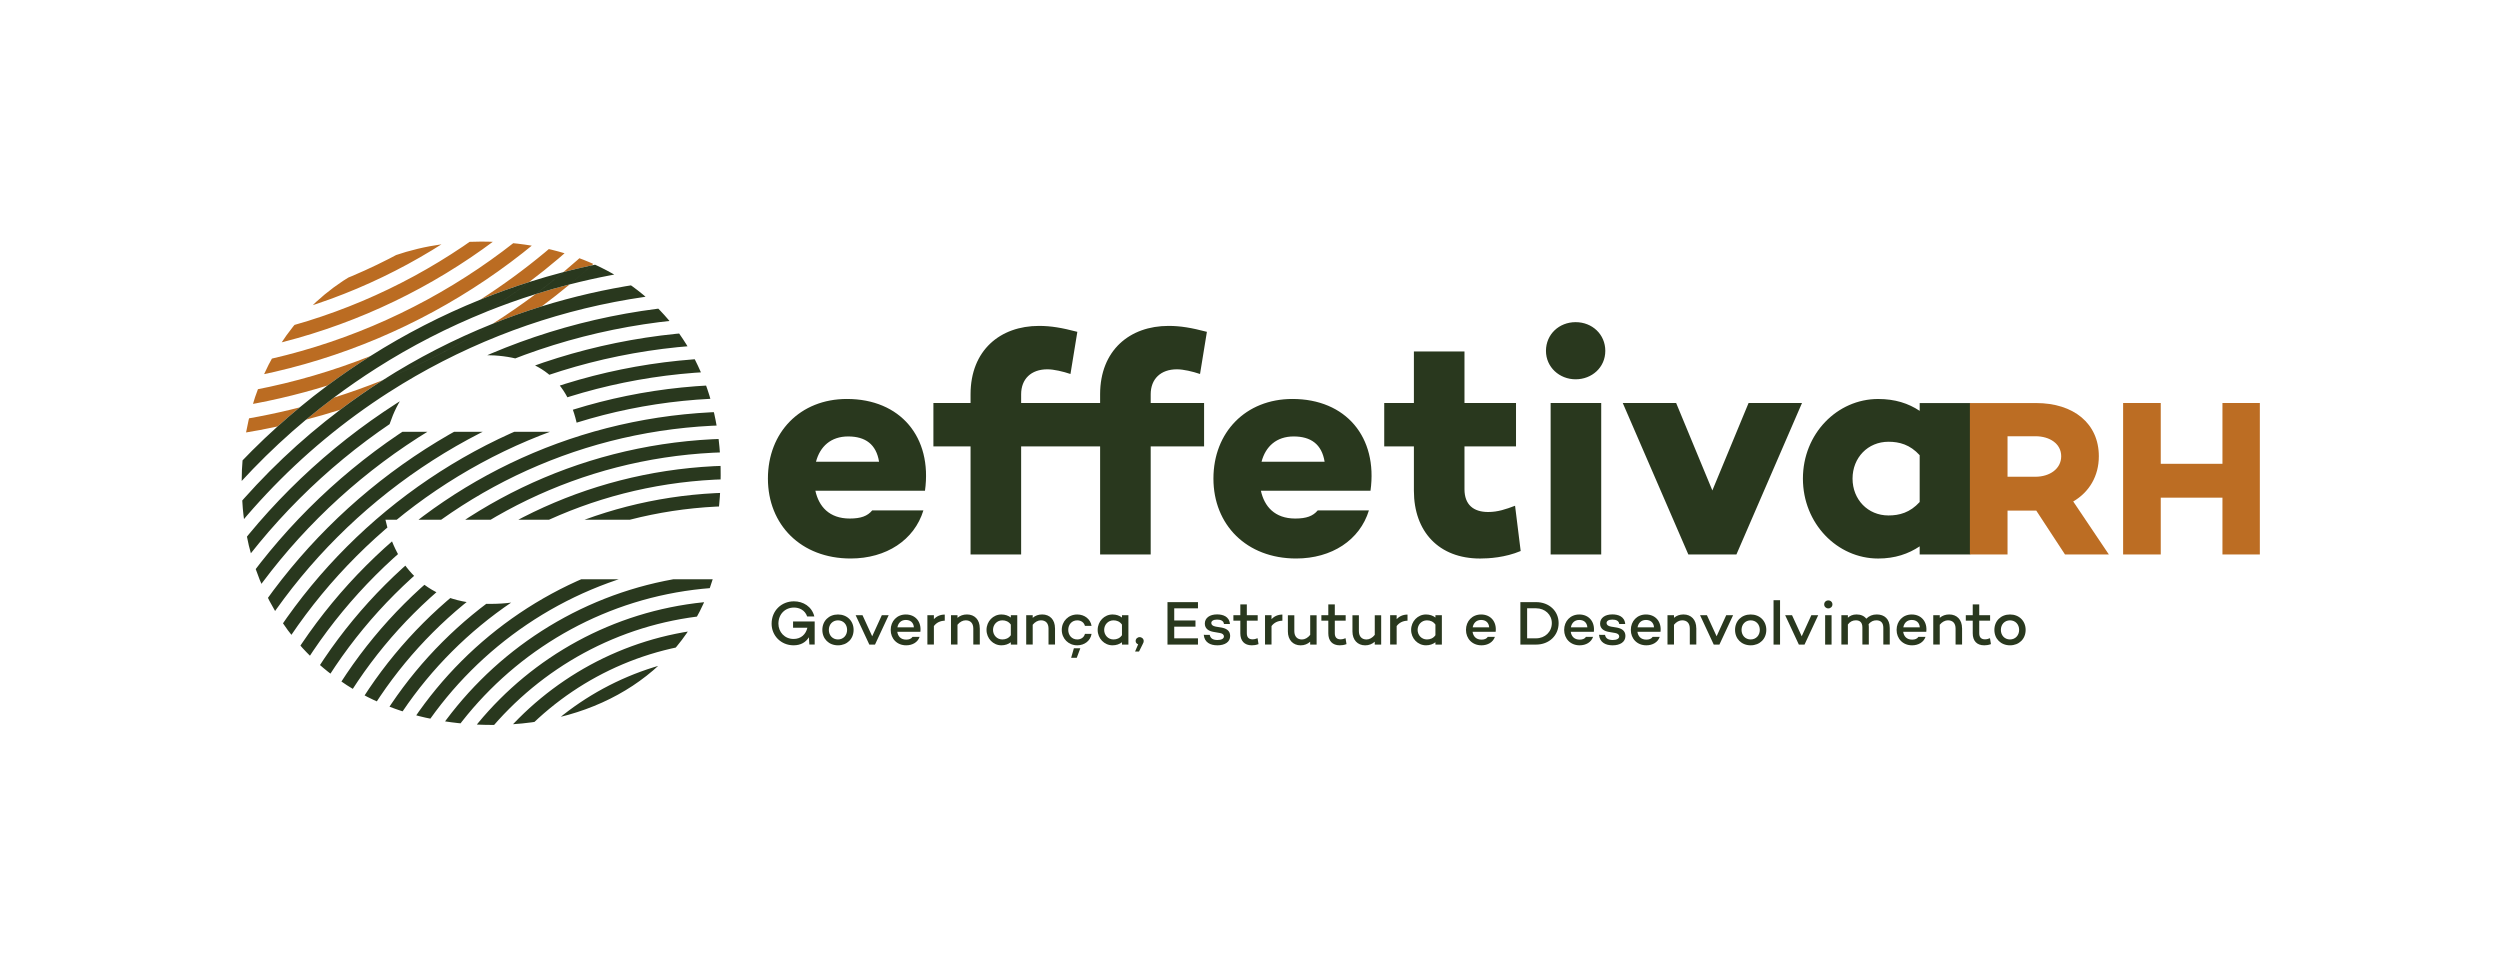
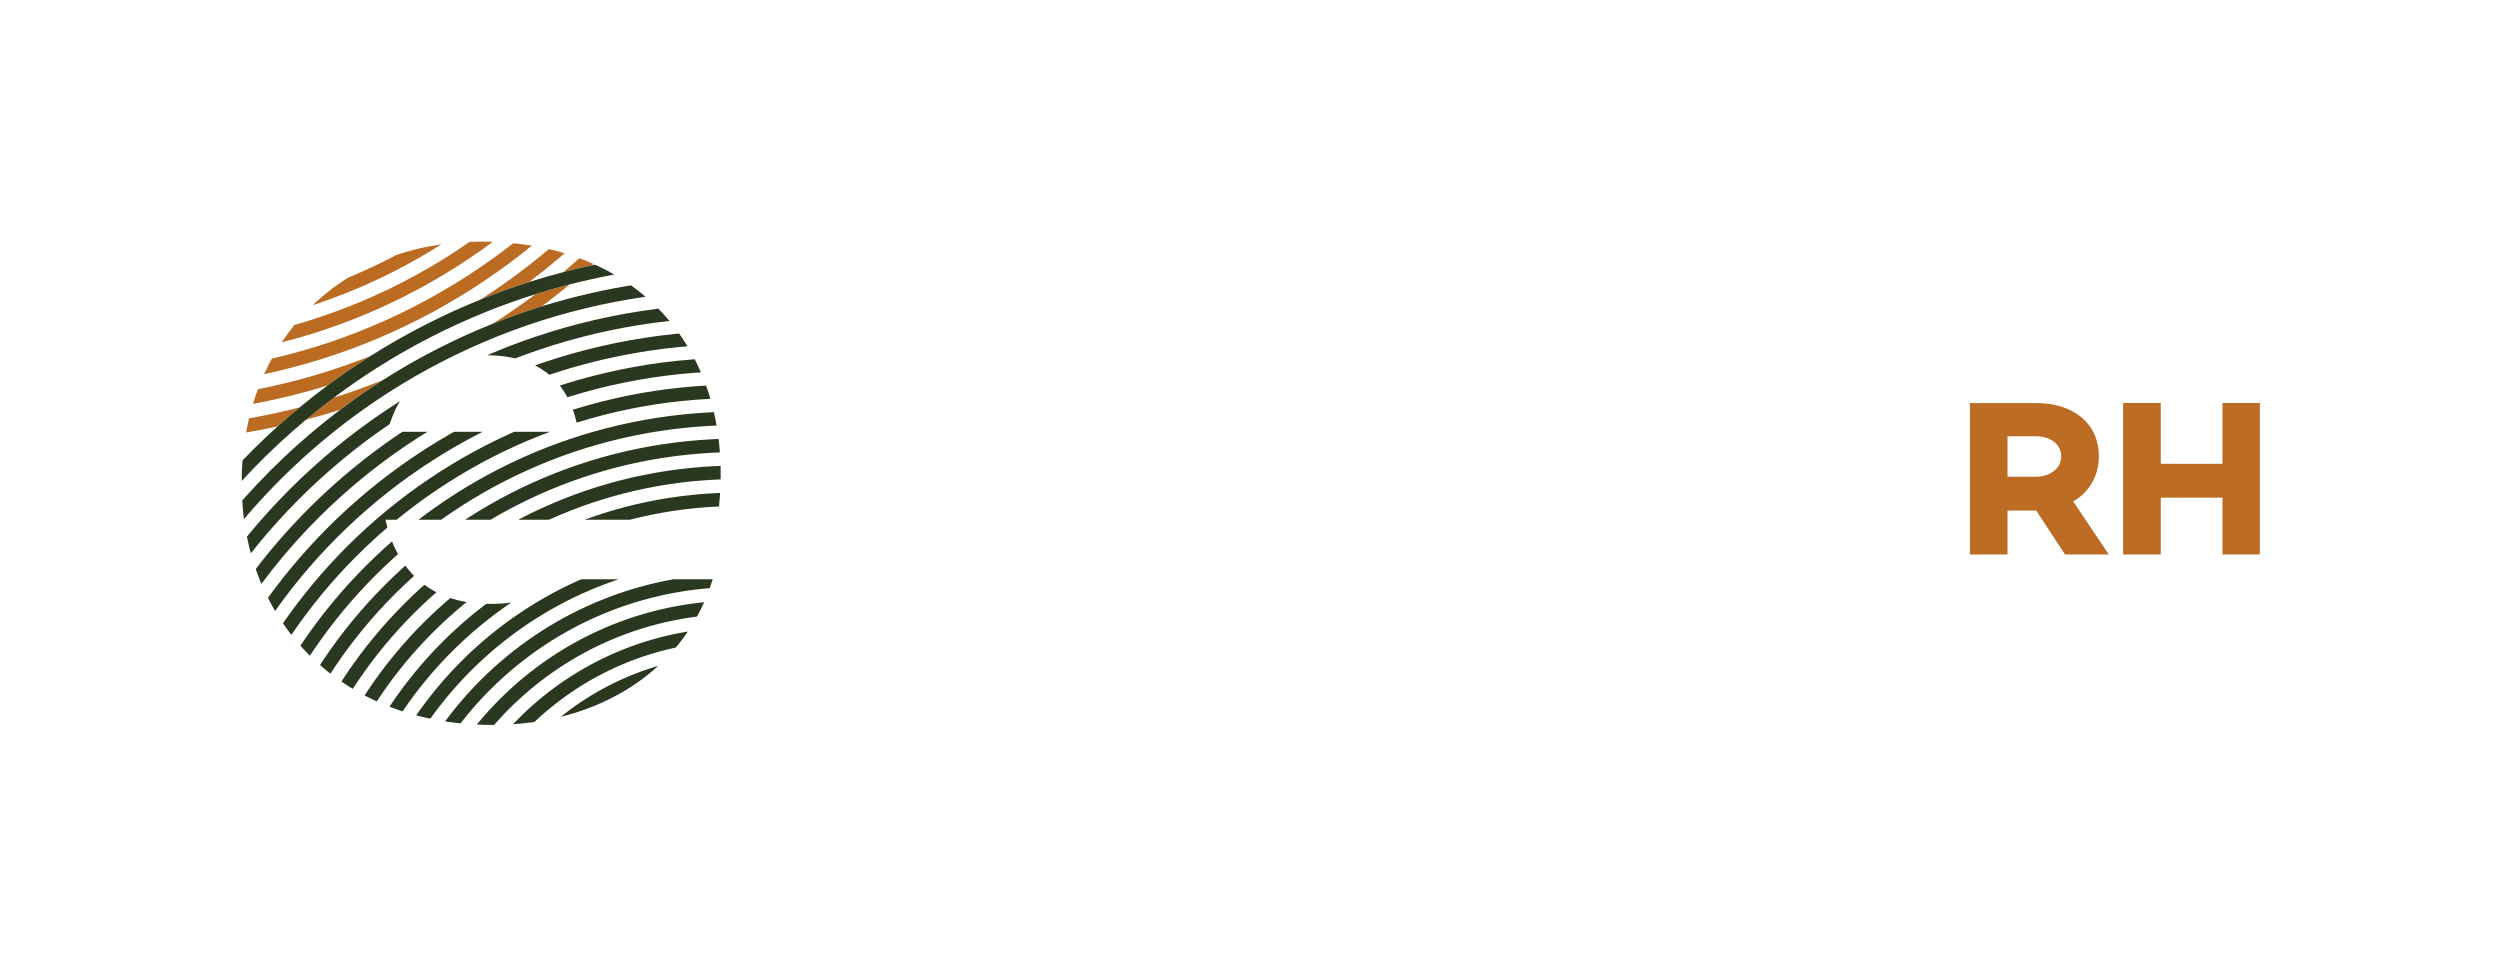
<svg xmlns="http://www.w3.org/2000/svg" id="Camada_1" viewBox="0 0 818.94 316.38">
  <defs>
    <style>.cls-1{fill:#f1eee0;}.cls-2{fill:#bc6d23;}.cls-3{fill:none;}.cls-4{fill:#636f39;}.cls-5{fill:#bb6c22;}.cls-6{clip-path:url(#clippath-1);}.cls-7{clip-path:url(#clippath-5);}.cls-8{clip-path:url(#clippath-3);}.cls-9{fill:#29381e;}.cls-10{clip-path:url(#clippath-2);}.cls-11{fill:#dda260;}.cls-12{clip-path:url(#clippath);}</style>
    <clipPath id="clippath">
      <path class="cls-3" d="M1099.01,699.53h-108.75c3.41,15.49,13.63,27.57,34.08,27.57,11.15,0,17.66-2.48,22.31-8.06h50.81c-8.98,29.43-36.87,47.71-72.19,47.71-49.26,0-82.11-33.46-82.11-79.32s31.91-79.01,78.39-79.01c52.98,0,84.89,37.8,77.46,91.09ZM990.88,670.72h62.59c-2.79-17.35-13.63-25.1-30.67-25.1s-27.88,9.91-31.91,25.1Z" />
    </clipPath>
    <clipPath id="clippath-1">
      <path class="cls-3" d="M235.01,699.53h-108.75c3.41,15.49,13.63,27.57,34.08,27.57,11.15,0,17.66-2.48,22.31-8.06h50.81c-8.98,29.43-36.87,47.71-72.19,47.71-49.26,0-82.11-33.46-82.11-79.32s31.91-79.01,78.39-79.01c52.98,0,84.89,37.8,77.46,91.09ZM126.88,670.72h62.59c-2.79-17.35-13.63-25.1-30.67-25.1s-27.88,9.91-31.91,25.1Z" />
    </clipPath>
    <clipPath id="clippath-2">
-       <path class="cls-3" d="M1099.01,170.25h-108.75c3.41,15.49,13.63,27.57,34.08,27.57,11.15,0,17.66-2.48,22.31-8.06h50.81c-8.98,29.43-36.87,47.71-72.19,47.71-49.26,0-82.11-33.46-82.11-79.32s31.91-79.01,78.39-79.01c52.98,0,84.89,37.8,77.46,91.09ZM990.88,141.44h62.59c-2.79-17.35-13.63-25.1-30.67-25.1s-27.88,9.91-31.91,25.1Z" />
-     </clipPath>
+       </clipPath>
    <clipPath id="clippath-3">
      <path class="cls-3" d="M235.01,170.25h-108.75c3.41,15.49,13.63,27.57,34.08,27.57,11.15,0,17.66-2.48,22.31-8.06h50.81c-8.98,29.43-36.87,47.71-72.19,47.71-49.26,0-82.11-33.46-82.11-79.32s31.91-79.01,78.39-79.01c52.98,0,84.89,37.8,77.46,91.09ZM126.88,141.44h62.59c-2.79-17.35-13.63-25.1-30.67-25.1s-27.88,9.91-31.91,25.1Z" />
    </clipPath>
    <clipPath id="clippath-4">
      <path class="cls-3" d="M1099.01-206.6h-108.75c3.41,15.49,13.63,27.57,34.08,27.57,11.15,0,17.66-2.48,22.31-8.06h50.81c-8.98,29.43-36.87,47.71-72.19,47.71-49.26,0-82.11-33.46-82.11-79.32s31.91-79.01,78.39-79.01c52.98,0,84.89,37.8,77.46,91.09ZM990.88-235.41h62.59c-2.79-17.35-13.63-25.1-30.67-25.1s-27.88,9.91-31.91,25.1Z" />
    </clipPath>
    <clipPath id="clippath-5">
      <path class="cls-3" d="M235.01-206.6h-108.75c3.41,15.49,13.63,27.57,34.08,27.57,11.15,0,17.66-2.48,22.31-8.06h50.81c-8.98,29.43-36.87,47.71-72.19,47.71-49.26,0-82.11-33.46-82.11-79.32s31.91-79.01,78.39-79.01c52.98,0,84.89,37.8,77.46,91.09ZM126.88-235.41h62.59c-2.79-17.35-13.63-25.1-30.67-25.1s-27.88,9.91-31.91,25.1Z" />
    </clipPath>
  </defs>
  <g class="cls-12">
-     <path class="cls-4" d="M1039.44,625.63c3.69-1.16,7.43-2.23,11.2-3.2-2.99,2.47-6.04,4.87-9.15,7.19-5.46,1.69-10.82,3.61-16.09,5.71,4.81-3.06,9.49-6.29,14.04-9.7ZM906.95,669.68c-122.15,0-220.99-98.84-220.99-220.99s98.84-220.99,220.99-220.99,220.99,98.84,220.99,220.99c0,68.24-30.86,129.2-79.39,169.72,3.07-.8,6.18-1.54,9.3-2.21,45.76-41.24,74.51-100.98,74.51-167.51,0-124.59-100.82-225.4-225.4-225.4s-225.4,100.82-225.4,225.4,100.82,225.4,225.4,225.4c16.47,0,32.53-1.78,47.99-5.13,2.36-2.12,4.76-4.2,7.2-6.23-17.64,4.53-36.13,6.93-55.19,6.93ZM989.4,653.8c-5.26,2.11-10.61,4.03-16.06,5.74-3.1,2.32-6.13,4.73-9.1,7.21,3.77-.99,7.5-2.07,11.19-3.24,4.52-3.41,9.18-6.66,13.97-9.72ZM906.95,660.84c-117.26,0-212.15-94.89-212.15-212.15s94.89-212.15,212.15-212.15,212.15,94.89,212.15,212.15c0,75.11-38.93,141.04-97.73,178.73,5.24-2.12,10.57-4.04,15.99-5.77,52.35-39.51,86.16-102.25,86.16-172.97,0-119.7-96.86-216.57-216.57-216.57s-216.57,96.86-216.57,216.57,96.86,216.57,216.57,216.57c22.41,0,44.02-3.4,64.35-9.7,4.56-3.39,9.25-6.61,14.07-9.66-24.25,9.64-50.71,14.94-78.42,14.94ZM1114.67,448.7c0,114.81-92.91,207.72-207.73,207.72s-207.72-92.91-207.72-207.72,92.91-207.73,207.72-207.73,207.73,92.91,207.73,207.73ZM1110.25,448.7c0-112.38-90.93-203.31-203.31-203.31s-203.3,90.93-203.3,203.31,90.93,203.3,203.3,203.3,203.31-90.93,203.31-203.3ZM1105.83,448.7c0,109.93-88.96,198.88-198.89,198.88s-198.88-88.96-198.88-198.88,88.96-198.89,198.88-198.89,198.89,88.96,198.89,198.89ZM1101.42,448.7c0-107.49-86.98-194.47-194.47-194.47s-194.47,86.98-194.47,194.47,86.98,194.47,194.47,194.47,194.47-86.98,194.47-194.47ZM1096.99,448.7c0,105.04-85,190.04-190.05,190.04s-190.04-85-190.04-190.04,85-190.05,190.04-190.05,190.05,85,190.05,190.05ZM1092.57,448.7c0-102.6-83.03-185.63-185.63-185.63s-185.62,83.03-185.62,185.63,83.03,185.62,185.62,185.62,185.63-83.03,185.63-185.62ZM1088.15,448.7c0,100.15-81.05,181.2-181.21,181.2s-181.2-81.05-181.2-181.2,81.05-181.21,181.2-181.21,181.21,81.05,181.21,181.21ZM1083.74,448.7c0-97.72-79.08-176.79-176.79-176.79s-176.79,79.08-176.79,176.79,79.08,176.79,176.79,176.79,176.79-79.07,176.79-176.79ZM1079.31,448.7c0,95.27-77.09,172.37-172.37,172.37s-172.36-77.1-172.36-172.37,77.09-172.37,172.36-172.37,172.37,77.1,172.37,172.37ZM1074.89,448.7c0-92.84-75.11-167.95-167.95-167.95s-167.94,75.11-167.94,167.95,75.11,167.94,167.94,167.94,167.95-75.11,167.95-167.94ZM1070.48,448.7c0,90.39-73.14,163.53-163.53,163.53s-163.53-73.14-163.53-163.53,73.14-163.53,163.53-163.53,163.53,73.14,163.53,163.53ZM1066.06,448.7c0-87.95-71.16-159.11-159.11-159.11s-159.11,71.16-159.11,159.11,71.16,159.11,159.11,159.11,159.11-71.16,159.11-159.11ZM1061.64,448.7c0,85.5-69.19,154.69-154.7,154.69s-154.69-69.19-154.69-154.69,69.19-154.69,154.69-154.69,154.7,69.18,154.7,154.69ZM1057.21,448.7c0-83.06-67.21-150.27-150.27-150.27s-150.26,67.21-150.26,150.27,67.21,150.26,150.26,150.26,150.27-67.21,150.27-150.26ZM1052.8,448.7c0,80.61-65.23,145.85-145.85,145.85s-145.85-65.23-145.85-145.85,65.23-145.85,145.85-145.85,145.85,65.23,145.85,145.85ZM1048.38,448.7c0-78.18-63.26-141.44-141.44-141.44s-141.43,63.26-141.43,141.44,63.26,141.43,141.43,141.43,141.44-63.26,141.44-141.43ZM1043.96,448.7c0,75.73-61.28,137.01-137.02,137.01s-137.01-61.28-137.01-137.01,61.28-137.02,137.01-137.02,137.02,61.28,137.02,137.02ZM1039.53,448.7c0-73.29-59.3-132.59-132.59-132.59s-132.58,59.3-132.58,132.59,59.3,132.58,132.58,132.58,132.59-59.3,132.59-132.58ZM1035.12,448.7c0,70.84-57.33,128.17-128.17,128.17s-128.17-57.33-128.17-128.17,57.33-128.17,128.17-128.17,128.17,57.33,128.17,128.17ZM1030.7,448.7c0-68.4-55.35-123.76-123.76-123.76s-123.75,55.35-123.75,123.76,55.35,123.75,123.75,123.75,123.76-55.35,123.76-123.75ZM1026.28,448.7c0,65.96-53.38,119.33-119.34,119.33s-119.33-53.37-119.33-119.33,53.38-119.34,119.33-119.34,119.34,53.38,119.34,119.34ZM1021.85,448.7c0-63.52-51.4-114.91-114.91-114.91s-114.91,51.4-114.91,114.91,51.39,114.91,114.91,114.91,114.91-51.4,114.91-114.91ZM1017.44,448.7c0,61.07-49.41,110.49-110.49,110.49s-110.49-49.41-110.49-110.49,49.41-110.49,110.49-110.49,110.49,49.41,110.49,110.49ZM1013.02,448.7c0-58.64-47.44-106.08-106.08-106.08s-106.07,47.44-106.07,106.08,47.44,106.07,106.07,106.07,106.08-47.44,106.08-106.07ZM1008.6,448.7c0,56.19-45.47,101.65-101.66,101.65s-101.65-45.47-101.65-101.65,45.47-101.66,101.65-101.66,101.66,45.47,101.66,101.66ZM1004.18,448.7c0-53.75-43.49-97.23-97.24-97.23s-97.23,43.48-97.23,97.23,43.49,97.23,97.23,97.23,97.24-43.49,97.24-97.23ZM999.76,448.7c0,51.3-41.51,92.81-92.82,92.81s-92.81-41.51-92.81-92.81,41.51-92.82,92.81-92.82,92.82,41.51,92.82,92.82ZM995.34,448.7c0-48.86-39.53-88.4-88.4-88.4s-88.39,39.53-88.39,88.4,39.53,88.39,88.39,88.39,88.4-39.53,88.4-88.39ZM990.92,448.7c0,46.41-37.56,83.97-83.98,83.97s-83.97-37.56-83.97-83.97,37.56-83.98,83.97-83.98,83.98,37.56,83.98,83.98ZM986.5,448.7c0-43.98-35.59-79.56-79.56-79.56s-79.55,35.59-79.55,79.56,35.59,79.55,79.55,79.55,79.56-35.59,79.56-79.55ZM982.08,448.7c0,41.52-33.6,75.13-75.14,75.13s-75.13-33.6-75.13-75.13,33.6-75.14,75.13-75.14,75.14,33.6,75.14,75.14ZM977.66,448.7c0-39.09-31.63-70.72-70.72-70.72s-70.71,31.63-70.71,70.72,31.63,70.71,70.71,70.71,70.72-31.63,70.72-70.71ZM973.24,448.7c0,36.64-29.65,66.29-66.3,66.29s-66.29-29.65-66.29-66.29,29.65-66.3,66.29-66.3,66.3,29.65,66.3,66.3ZM968.82,448.7c0-34.2-27.68-61.88-61.88-61.88s-61.87,27.68-61.87,61.88,27.68,61.87,61.87,61.87,61.88-27.67,61.88-61.87ZM964.4,448.7c0,31.76-25.69,57.46-57.46,57.46s-57.45-25.7-57.45-57.46,25.69-57.46,57.45-57.46,57.46,25.7,57.46,57.46ZM959.98,448.7c0-29.32-23.72-53.04-53.04-53.04s-53.03,23.72-53.03,53.04,23.72,53.03,53.03,53.03,53.04-23.72,53.04-53.03ZM955.56,448.7c0,26.87-21.74,48.61-48.62,48.61s-48.61-21.74-48.61-48.61,21.74-48.62,48.61-48.62,48.62,21.74,48.62,48.62ZM951.14,448.7c0-24.43-19.77-44.2-44.2-44.2s-44.19,19.77-44.19,44.2,19.77,44.19,44.19,44.19,44.2-19.77,44.2-44.19ZM946.73,448.7c0,21.98-17.79,39.78-39.78,39.78s-39.78-17.79-39.78-39.78,17.79-39.78,39.78-39.78,39.78,17.79,39.78,39.78ZM942.3,448.7c0-19.55-15.81-35.36-35.36-35.36s-35.35,15.81-35.35,35.36,15.81,35.35,35.35,35.35,35.36-15.81,35.36-35.35ZM937.88,448.7c0,17.1-13.84,30.93-30.94,30.93s-30.93-13.84-30.93-30.93,13.84-30.94,30.93-30.94,30.94,13.84,30.94,30.94ZM933.47,448.7c0-14.66-11.86-26.52-26.52-26.52s-26.52,11.86-26.52,26.52,11.86,26.52,26.52,26.52,26.52-11.86,26.52-26.52ZM929.05,448.7c0,12.21-9.89,22.1-22.1,22.1s-22.1-9.89-22.1-22.1,9.89-22.1,22.1-22.1,22.1,9.89,22.1,22.1ZM924.62,448.7c0-9.77-7.91-17.68-17.68-17.68s-17.67,7.91-17.67,17.68,7.91,17.67,17.67,17.67,17.68-7.91,17.68-17.67ZM920.2,448.7c0,7.32-5.93,13.25-13.26,13.25s-13.25-5.93-13.25-13.25,5.93-13.26,13.25-13.26,13.26,5.93,13.26,13.26ZM915.79,448.7c0-4.89-3.96-8.84-8.84-8.84s-8.84,3.96-8.84,8.84,3.96,8.84,8.84,8.84,8.84-3.96,8.84-8.84ZM906.95,444.27c-2.44,0-4.42,1.98-4.42,4.42s1.98,4.42,4.42,4.42,4.42-1.98,4.42-4.42-1.98-4.42-4.42-4.42Z" />
+     <path class="cls-4" d="M1039.44,625.63c3.69-1.16,7.43-2.23,11.2-3.2-2.99,2.47-6.04,4.87-9.15,7.19-5.46,1.69-10.82,3.61-16.09,5.71,4.81-3.06,9.49-6.29,14.04-9.7ZM906.95,669.68c-122.15,0-220.99-98.84-220.99-220.99s98.84-220.99,220.99-220.99,220.99,98.84,220.99,220.99c0,68.24-30.86,129.2-79.39,169.72,3.07-.8,6.18-1.54,9.3-2.21,45.76-41.24,74.51-100.98,74.51-167.51,0-124.59-100.82-225.4-225.4-225.4s-225.4,100.82-225.4,225.4,100.82,225.4,225.4,225.4c16.47,0,32.53-1.78,47.99-5.13,2.36-2.12,4.76-4.2,7.2-6.23-17.64,4.53-36.13,6.93-55.19,6.93ZM989.4,653.8c-5.26,2.11-10.61,4.03-16.06,5.74-3.1,2.32-6.13,4.73-9.1,7.21,3.77-.99,7.5-2.07,11.19-3.24,4.52-3.41,9.18-6.66,13.97-9.72ZM906.95,660.84c-117.26,0-212.15-94.89-212.15-212.15s94.89-212.15,212.15-212.15,212.15,94.89,212.15,212.15c0,75.11-38.93,141.04-97.73,178.73,5.24-2.12,10.57-4.04,15.99-5.77,52.35-39.51,86.16-102.25,86.16-172.97,0-119.7-96.86-216.57-216.57-216.57s-216.57,96.86-216.57,216.57,96.86,216.57,216.57,216.57c22.41,0,44.02-3.4,64.35-9.7,4.56-3.39,9.25-6.61,14.07-9.66-24.25,9.64-50.71,14.94-78.42,14.94ZM1114.67,448.7c0,114.81-92.91,207.72-207.73,207.72s-207.72-92.91-207.72-207.72,92.91-207.73,207.72-207.73,207.73,92.91,207.73,207.73ZM1110.25,448.7c0-112.38-90.93-203.31-203.31-203.31s-203.3,90.93-203.3,203.31,90.93,203.3,203.3,203.3,203.31-90.93,203.31-203.3ZM1105.83,448.7c0,109.93-88.96,198.88-198.89,198.88s-198.88-88.96-198.88-198.88,88.96-198.89,198.88-198.89,198.89,88.96,198.89,198.89ZM1101.42,448.7c0-107.49-86.98-194.47-194.47-194.47s-194.47,86.98-194.47,194.47,86.98,194.47,194.47,194.47,194.47-86.98,194.47-194.47ZM1096.99,448.7c0,105.04-85,190.04-190.05,190.04s-190.04-85-190.04-190.04,85-190.05,190.04-190.05,190.05,85,190.05,190.05ZM1092.57,448.7c0-102.6-83.03-185.63-185.63-185.63s-185.62,83.03-185.62,185.63,83.03,185.62,185.62,185.62,185.63-83.03,185.63-185.62ZM1088.15,448.7c0,100.15-81.05,181.2-181.21,181.2s-181.2-81.05-181.2-181.2,81.05-181.21,181.2-181.21,181.21,81.05,181.21,181.21ZM1083.74,448.7c0-97.72-79.08-176.79-176.79-176.79s-176.79,79.08-176.79,176.79,79.08,176.79,176.79,176.79,176.79-79.07,176.79-176.79ZM1079.31,448.7c0,95.27-77.09,172.37-172.37,172.37s-172.36-77.1-172.36-172.37,77.09-172.37,172.36-172.37,172.37,77.1,172.37,172.37ZM1074.89,448.7c0-92.84-75.11-167.95-167.95-167.95s-167.94,75.11-167.94,167.95,75.11,167.94,167.94,167.94,167.95-75.11,167.95-167.94ZM1070.48,448.7c0,90.39-73.14,163.53-163.53,163.53s-163.53-73.14-163.53-163.53,73.14-163.53,163.53-163.53,163.53,73.14,163.53,163.53ZM1066.06,448.7c0-87.95-71.16-159.11-159.11-159.11s-159.11,71.16-159.11,159.11,71.16,159.11,159.11,159.11,159.11-71.16,159.11-159.11ZM1061.64,448.7c0,85.5-69.19,154.69-154.7,154.69s-154.69-69.19-154.69-154.69,69.19-154.69,154.69-154.69,154.7,69.18,154.7,154.69ZM1057.21,448.7c0-83.06-67.21-150.27-150.27-150.27s-150.26,67.21-150.26,150.27,67.21,150.26,150.26,150.26,150.27-67.21,150.27-150.26ZM1052.8,448.7c0,80.61-65.23,145.85-145.85,145.85s-145.85-65.23-145.85-145.85,65.23-145.85,145.85-145.85,145.85,65.23,145.85,145.85ZM1048.38,448.7c0-78.18-63.26-141.44-141.44-141.44s-141.43,63.26-141.43,141.44,63.26,141.43,141.43,141.43,141.44-63.26,141.44-141.43ZM1043.96,448.7c0,75.73-61.28,137.01-137.02,137.01s-137.01-61.28-137.01-137.01,61.28-137.02,137.01-137.02,137.02,61.28,137.02,137.02ZM1039.53,448.7c0-73.29-59.3-132.59-132.59-132.59s-132.58,59.3-132.58,132.59,59.3,132.58,132.58,132.58,132.59-59.3,132.59-132.58ZM1035.12,448.7c0,70.84-57.33,128.17-128.17,128.17s-128.17-57.33-128.17-128.17,57.33-128.17,128.17-128.17,128.17,57.33,128.17,128.17ZM1030.7,448.7c0-68.4-55.35-123.76-123.76-123.76s-123.75,55.35-123.75,123.76,55.35,123.75,123.75,123.75,123.76-55.35,123.76-123.75ZM1026.28,448.7c0,65.96-53.38,119.33-119.34,119.33s-119.33-53.37-119.33-119.33,53.38-119.34,119.33-119.34,119.34,53.38,119.34,119.34ZM1021.85,448.7c0-63.52-51.4-114.91-114.91-114.91s-114.91,51.4-114.91,114.91,51.39,114.91,114.91,114.91,114.91-51.4,114.91-114.91ZM1017.44,448.7c0,61.07-49.41,110.49-110.49,110.49s-110.49-49.41-110.49-110.49,49.41-110.49,110.49-110.49,110.49,49.41,110.49,110.49ZM1013.02,448.7c0-58.64-47.44-106.08-106.08-106.08s-106.07,47.44-106.07,106.08,47.44,106.07,106.07,106.07,106.08-47.44,106.08-106.07ZM1008.6,448.7c0,56.19-45.47,101.65-101.66,101.65s-101.65-45.47-101.65-101.65,45.47-101.66,101.65-101.66,101.66,45.47,101.66,101.66ZM1004.18,448.7c0-53.75-43.49-97.23-97.24-97.23s-97.23,43.48-97.23,97.23,43.49,97.23,97.23,97.23,97.24-43.49,97.24-97.23ZM999.76,448.7c0,51.3-41.51,92.81-92.82,92.81s-92.81-41.51-92.81-92.81,41.51-92.82,92.81-92.82,92.82,41.51,92.82,92.82ZM995.34,448.7c0-48.86-39.53-88.4-88.4-88.4s-88.39,39.53-88.39,88.4,39.53,88.39,88.39,88.39,88.4-39.53,88.4-88.39ZM990.92,448.7c0,46.41-37.56,83.97-83.98,83.97s-83.97-37.56-83.97-83.97,37.56-83.98,83.97-83.98,83.98,37.56,83.98,83.98ZM986.5,448.7s-79.55,35.59-79.55,79.56,35.59,79.55,79.55,79.55,79.56-35.59,79.56-79.55ZM982.08,448.7c0,41.52-33.6,75.13-75.14,75.13s-75.13-33.6-75.13-75.13,33.6-75.14,75.13-75.14,75.14,33.6,75.14,75.14ZM977.66,448.7c0-39.09-31.63-70.72-70.72-70.72s-70.71,31.63-70.71,70.72,31.63,70.71,70.71,70.71,70.72-31.63,70.72-70.71ZM973.24,448.7c0,36.64-29.65,66.29-66.3,66.29s-66.29-29.65-66.29-66.29,29.65-66.3,66.29-66.3,66.3,29.65,66.3,66.3ZM968.82,448.7c0-34.2-27.68-61.88-61.88-61.88s-61.87,27.68-61.87,61.88,27.68,61.87,61.87,61.87,61.88-27.67,61.88-61.87ZM964.4,448.7c0,31.76-25.69,57.46-57.46,57.46s-57.45-25.7-57.45-57.46,25.69-57.46,57.45-57.46,57.46,25.7,57.46,57.46ZM959.98,448.7c0-29.32-23.72-53.04-53.04-53.04s-53.03,23.72-53.03,53.04,23.72,53.03,53.03,53.03,53.04-23.72,53.04-53.03ZM955.56,448.7c0,26.87-21.74,48.61-48.62,48.61s-48.61-21.74-48.61-48.61,21.74-48.62,48.61-48.62,48.62,21.74,48.62,48.62ZM951.14,448.7c0-24.43-19.77-44.2-44.2-44.2s-44.19,19.77-44.19,44.2,19.77,44.19,44.19,44.19,44.2-19.77,44.2-44.19ZM946.73,448.7c0,21.98-17.79,39.78-39.78,39.78s-39.78-17.79-39.78-39.78,17.79-39.78,39.78-39.78,39.78,17.79,39.78,39.78ZM942.3,448.7c0-19.55-15.81-35.36-35.36-35.36s-35.35,15.81-35.35,35.36,15.81,35.35,35.35,35.35,35.36-15.81,35.36-35.35ZM937.88,448.7c0,17.1-13.84,30.93-30.94,30.93s-30.93-13.84-30.93-30.93,13.84-30.94,30.93-30.94,30.94,13.84,30.94,30.94ZM933.47,448.7c0-14.66-11.86-26.52-26.52-26.52s-26.52,11.86-26.52,26.52,11.86,26.52,26.52,26.52,26.52-11.86,26.52-26.52ZM929.05,448.7c0,12.21-9.89,22.1-22.1,22.1s-22.1-9.89-22.1-22.1,9.89-22.1,22.1-22.1,22.1,9.89,22.1,22.1ZM924.62,448.7c0-9.77-7.91-17.68-17.68-17.68s-17.67,7.91-17.67,17.68,7.91,17.67,17.67,17.67,17.68-7.91,17.68-17.67ZM920.2,448.7c0,7.32-5.93,13.25-13.26,13.25s-13.25-5.93-13.25-13.25,5.93-13.26,13.25-13.26,13.26,5.93,13.26,13.26ZM915.79,448.7c0-4.89-3.96-8.84-8.84-8.84s-8.84,3.96-8.84,8.84,3.96,8.84,8.84,8.84,8.84-3.96,8.84-8.84ZM906.95,444.27c-2.44,0-4.42,1.98-4.42,4.42s1.98,4.42,4.42,4.42,4.42-1.98,4.42-4.42-1.98-4.42-4.42-4.42Z" />
  </g>
  <g class="cls-6">
-     <path class="cls-5" d="M175.44,625.63c3.69-1.16,7.43-2.23,11.2-3.2-2.99,2.47-6.04,4.87-9.15,7.19-5.46,1.69-10.82,3.61-16.09,5.71,4.81-3.06,9.49-6.29,14.04-9.7ZM42.95,669.68c-122.15,0-220.99-98.84-220.99-220.99S-79.2,227.71,42.95,227.71s220.99,98.84,220.99,220.99c0,68.24-30.86,129.2-79.39,169.72,3.07-.8,6.18-1.54,9.3-2.21,45.76-41.24,74.51-100.98,74.51-167.51,0-124.59-100.82-225.4-225.4-225.4s-225.4,100.82-225.4,225.4,100.82,225.4,225.4,225.4c16.47,0,32.53-1.78,47.99-5.13,2.36-2.12,4.76-4.2,7.2-6.23-17.64,4.53-36.13,6.93-55.19,6.93ZM125.4,653.8c-5.26,2.11-10.61,4.03-16.06,5.74-3.1,2.32-6.13,4.73-9.1,7.21,3.77-.99,7.5-2.07,11.19-3.24,4.52-3.41,9.18-6.66,13.97-9.72ZM42.95,660.84c-117.26,0-212.15-94.89-212.15-212.15S-74.31,236.55,42.95,236.55s212.15,94.89,212.15,212.15c0,75.11-38.93,141.04-97.73,178.73,5.24-2.12,10.57-4.04,15.99-5.77,52.35-39.51,86.16-102.25,86.16-172.97,0-119.7-96.86-216.57-216.57-216.57s-216.57,96.86-216.57,216.57,96.86,216.57,216.57,216.57c22.41,0,44.02-3.4,64.35-9.7,4.56-3.39,9.25-6.61,14.07-9.66-24.25,9.64-50.71,14.94-78.42,14.94ZM250.67,448.7c0,114.81-92.91,207.72-207.73,207.72s-207.72-92.91-207.72-207.72S-71.87,240.97,42.94,240.97s207.73,92.91,207.73,207.73ZM246.25,448.7c0-112.38-90.93-203.31-203.31-203.31s-203.3,90.93-203.3,203.31,90.93,203.3,203.3,203.3,203.31-90.93,203.31-203.3ZM241.83,448.7c0,109.93-88.96,198.88-198.89,198.88s-198.88-88.96-198.88-198.88S-66.98,249.81,42.94,249.81s198.89,88.96,198.89,198.89ZM237.42,448.7c0-107.49-86.98-194.47-194.47-194.47s-194.47,86.98-194.47,194.47,86.98,194.47,194.47,194.47,194.47-86.98,194.47-194.47ZM232.99,448.7c0,105.04-85,190.04-190.05,190.04s-190.04-85-190.04-190.04S-62.1,258.65,42.94,258.65s190.05,85,190.05,190.05ZM228.57,448.7c0-102.6-83.03-185.63-185.63-185.63s-185.62,83.03-185.62,185.63,83.03,185.62,185.62,185.62,185.63-83.03,185.63-185.62ZM224.15,448.7c0,100.15-81.05,181.2-181.21,181.2s-181.2-81.05-181.2-181.2S-57.21,267.48,42.94,267.48s181.21,81.05,181.21,181.21ZM219.74,448.7c0-97.72-79.08-176.79-176.79-176.79s-176.79,79.08-176.79,176.79,79.08,176.79,176.79,176.79,176.79-79.07,176.79-176.79ZM215.31,448.7c0,95.27-77.09,172.37-172.37,172.37s-172.36-77.1-172.36-172.37S-52.33,276.33,42.94,276.33s172.37,77.1,172.37,172.37ZM210.89,448.7c0-92.84-75.11-167.95-167.95-167.95s-167.94,75.11-167.94,167.95,75.11,167.94,167.94,167.94,167.95-75.11,167.95-167.94ZM206.48,448.7c0,90.39-73.14,163.53-163.53,163.53s-163.53-73.14-163.53-163.53S-47.44,285.16,42.94,285.16s163.53,73.14,163.53,163.53ZM202.06,448.7c0-87.95-71.16-159.11-159.11-159.11s-159.11,71.16-159.11,159.11,71.16,159.11,159.11,159.11,159.11-71.16,159.11-159.11ZM197.64,448.7c0,85.5-69.19,154.69-154.7,154.69s-154.69-69.19-154.69-154.69S-42.56,294.01,42.94,294.01s154.7,69.18,154.7,154.69ZM193.21,448.7c0-83.06-67.21-150.27-150.27-150.27s-150.26,67.21-150.26,150.27,67.21,150.26,150.26,150.26,150.27-67.21,150.27-150.26ZM188.8,448.7c0,80.61-65.23,145.85-145.85,145.85s-145.85-65.23-145.85-145.85S-37.67,302.84,42.94,302.84s145.85,65.23,145.85,145.85ZM184.38,448.7c0-78.18-63.26-141.44-141.44-141.44s-141.43,63.26-141.43,141.44,63.26,141.43,141.43,141.43,141.44-63.26,141.44-141.43ZM179.96,448.7c0,75.73-61.28,137.01-137.02,137.01s-137.01-61.28-137.01-137.01,61.28-137.02,137.01-137.02,137.02,61.28,137.02,137.02ZM175.53,448.7c0-73.29-59.3-132.59-132.59-132.59s-132.58,59.3-132.58,132.59,59.3,132.58,132.58,132.58,132.59-59.3,132.59-132.58ZM171.12,448.7c0,70.84-57.33,128.17-128.17,128.17s-128.17-57.33-128.17-128.17S-27.9,320.52,42.94,320.52s128.17,57.33,128.17,128.17ZM166.7,448.7c0-68.4-55.35-123.76-123.76-123.76s-123.75,55.35-123.75,123.76,55.35,123.75,123.75,123.75,123.76-55.35,123.76-123.75ZM162.28,448.7c0,65.96-53.38,119.33-119.34,119.33s-119.33-53.37-119.33-119.33,53.38-119.34,119.33-119.34,119.34,53.38,119.34,119.34ZM157.85,448.7c0-63.52-51.4-114.91-114.91-114.91s-114.91,51.4-114.91,114.91,51.39,114.91,114.91,114.91,114.91-51.4,114.91-114.91ZM153.44,448.7c0,61.07-49.41,110.49-110.49,110.49s-110.49-49.41-110.49-110.49,49.41-110.49,110.49-110.49,110.49,49.41,110.49,110.49ZM149.02,448.7c0-58.64-47.44-106.08-106.08-106.08s-106.07,47.44-106.07,106.08,47.44,106.07,106.07,106.07,106.08-47.44,106.08-106.07ZM144.6,448.7c0,56.19-45.47,101.65-101.66,101.65s-101.65-45.47-101.65-101.65,45.47-101.66,101.65-101.66,101.66,45.47,101.66,101.66ZM140.18,448.7c0-53.75-43.49-97.23-97.24-97.23s-97.23,43.48-97.23,97.23,43.49,97.23,97.23,97.23,97.24-43.49,97.24-97.23ZM135.76,448.7c0,51.3-41.51,92.81-92.82,92.81s-92.81-41.51-92.81-92.81,41.51-92.82,92.81-92.82,92.82,41.51,92.82,92.82ZM131.34,448.7c0-48.86-39.53-88.4-88.4-88.4s-88.39,39.53-88.39,88.4,39.53,88.39,88.39,88.39,88.4-39.53,88.4-88.39ZM126.92,448.7c0,46.41-37.56,83.97-83.98,83.97s-83.97-37.56-83.97-83.97S-3.47,364.72,42.94,364.72s83.98,37.56,83.98,83.98ZM122.5,448.7c0-43.98-35.59-79.56-79.56-79.56s-79.55,35.59-79.55,79.56,35.59,79.55,79.55,79.55,79.56-35.59,79.56-79.55ZM118.08,448.7c0,41.52-33.6,75.13-75.14,75.13s-75.13-33.6-75.13-75.13S1.42,373.56,42.94,373.56s75.14,33.6,75.14,75.14ZM113.66,448.7c0-39.09-31.63-70.72-70.72-70.72s-70.71,31.63-70.71,70.72,31.63,70.71,70.71,70.71,70.72-31.63,70.72-70.71ZM109.24,448.7c0,36.64-29.65,66.29-66.3,66.29s-66.29-29.65-66.29-66.29,29.65-66.3,66.29-66.3,66.3,29.65,66.3,66.3ZM104.82,448.7c0-34.2-27.68-61.88-61.88-61.88s-61.87,27.68-61.87,61.88,27.68,61.87,61.87,61.87,61.88-27.67,61.88-61.87ZM100.4,448.7c0,31.76-25.69,57.46-57.46,57.46s-57.45-25.7-57.45-57.46,25.69-57.46,57.45-57.46,57.46,25.7,57.46,57.46ZM95.98,448.7c0-29.32-23.72-53.04-53.04-53.04s-53.03,23.72-53.03,53.04,23.72,53.03,53.03,53.03,53.04-23.72,53.04-53.03ZM91.56,448.7c0,26.87-21.74,48.61-48.62,48.61s-48.61-21.74-48.61-48.61,21.74-48.62,48.61-48.62,48.62,21.74,48.62,48.62ZM87.14,448.7c0-24.43-19.77-44.2-44.2-44.2S-1.25,424.26-1.25,448.7s19.77,44.19,44.19,44.19,44.2-19.77,44.2-44.19ZM82.73,448.7c0,21.98-17.79,39.78-39.78,39.78S3.17,470.68,3.17,448.7s17.79-39.78,39.78-39.78,39.78,17.79,39.78,39.78ZM78.3,448.7c0-19.55-15.81-35.36-35.36-35.36s-35.35,15.81-35.35,35.36,15.81,35.35,35.35,35.35,35.36-15.81,35.36-35.35ZM73.88,448.7c0,17.1-13.84,30.93-30.94,30.93s-30.93-13.84-30.93-30.93,13.84-30.94,30.93-30.94,30.94,13.84,30.94,30.94ZM69.47,448.7c0-14.66-11.86-26.52-26.52-26.52s-26.52,11.86-26.52,26.52,11.86,26.52,26.52,26.52,26.52-11.86,26.52-26.52ZM65.05,448.7c0,12.21-9.89,22.1-22.1,22.1s-22.1-9.89-22.1-22.1,9.89-22.1,22.1-22.1,22.1,9.89,22.1,22.1ZM60.62,448.7c0-9.77-7.91-17.68-17.68-17.68s-17.67,7.91-17.67,17.68,7.91,17.67,17.67,17.67,17.68-7.91,17.68-17.67ZM56.2,448.7c0,7.32-5.93,13.25-13.26,13.25s-13.25-5.93-13.25-13.25,5.93-13.26,13.25-13.26,13.26,5.93,13.26,13.26ZM51.79,448.7c0-4.89-3.96-8.84-8.84-8.84s-8.84,3.96-8.84,8.84,3.96,8.84,8.84,8.84,8.84-3.96,8.84-8.84ZM42.95,444.27c-2.44,0-4.42,1.98-4.42,4.42s1.98,4.42,4.42,4.42,4.42-1.98,4.42-4.42-1.98-4.42-4.42-4.42Z" />
-   </g>
+     </g>
  <g class="cls-10">
    <path class="cls-11" d="M1039.44,96.35c3.69-1.16,7.43-2.23,11.2-3.2-2.99,2.47-6.04,4.87-9.15,7.19-5.46,1.69-10.82,3.61-16.09,5.71,4.81-3.06,9.49-6.29,14.04-9.7ZM906.95,140.4c-122.15,0-220.99-98.84-220.99-220.99s98.84-220.99,220.99-220.99,220.99,98.84,220.99,220.99c0,68.24-30.86,129.2-79.39,169.72,3.07-.8,6.18-1.54,9.3-2.21,45.76-41.24,74.51-100.98,74.51-167.51,0-124.59-100.82-225.4-225.4-225.4s-225.4,100.82-225.4,225.4,100.82,225.4,225.4,225.4c16.47,0,32.53-1.78,47.99-5.13,2.36-2.12,4.76-4.2,7.2-6.23-17.64,4.53-36.13,6.93-55.19,6.93ZM989.4,124.52c-5.26,2.11-10.61,4.03-16.06,5.74-3.1,2.32-6.13,4.73-9.1,7.21,3.77-.99,7.5-2.07,11.19-3.24,4.52-3.41,9.18-6.66,13.97-9.72ZM906.95,131.56c-117.26,0-212.15-94.89-212.15-212.15s94.89-212.15,212.15-212.15,212.15,94.89,212.15,212.15c0,75.11-38.93,141.04-97.73,178.73,5.24-2.12,10.57-4.04,15.99-5.77,52.35-39.51,86.16-102.25,86.16-172.97,0-119.7-96.86-216.57-216.57-216.57s-216.57,96.86-216.57,216.57,96.86,216.57,216.57,216.57c22.41,0,44.02-3.4,64.35-9.7,4.56-3.39,9.25-6.61,14.07-9.66-24.25,9.64-50.71,14.94-78.42,14.94ZM1114.67-80.58c0,114.81-92.91,207.72-207.73,207.72s-207.72-92.91-207.72-207.72,92.91-207.73,207.72-207.73,207.73,92.91,207.73,207.73ZM1110.25-80.58c0-112.38-90.93-203.31-203.31-203.31s-203.3,90.93-203.3,203.31,90.93,203.3,203.3,203.3,203.31-90.93,203.31-203.3ZM1105.83-80.58c0,109.93-88.96,198.88-198.89,198.88s-198.88-88.96-198.88-198.88,88.96-198.89,198.88-198.89,198.89,88.96,198.89,198.89ZM1101.42-80.58c0-107.49-86.98-194.47-194.47-194.47s-194.47,86.98-194.47,194.47,86.98,194.47,194.47,194.47,194.47-86.98,194.47-194.47ZM1096.99-80.58c0,105.04-85,190.04-190.05,190.04s-190.04-85-190.04-190.04,85-190.05,190.04-190.05,190.05,85,190.05,190.05ZM1092.57-80.58c0-102.6-83.03-185.63-185.63-185.63s-185.62,83.03-185.62,185.63,83.03,185.62,185.62,185.62,185.63-83.03,185.63-185.62ZM1088.15-80.58c0,100.15-81.05,181.2-181.21,181.2s-181.2-81.05-181.2-181.2,81.05-181.21,181.2-181.21,181.21,81.05,181.21,181.21ZM1083.74-80.58c0-97.72-79.08-176.79-176.79-176.79s-176.79,79.08-176.79,176.79,79.08,176.79,176.79,176.79,176.79-79.07,176.79-176.79ZM1079.31-80.58c0,95.27-77.09,172.37-172.37,172.37s-172.36-77.1-172.36-172.37,77.09-172.37,172.36-172.37,172.37,77.1,172.37,172.37ZM1074.89-80.58c0-92.84-75.11-167.95-167.95-167.95s-167.94,75.11-167.94,167.95,75.11,167.94,167.94,167.94,167.95-75.11,167.95-167.94ZM1070.48-80.58c0,90.39-73.14,163.53-163.53,163.53s-163.53-73.14-163.53-163.53,73.14-163.53,163.53-163.53,163.53,73.14,163.53,163.53ZM1066.06-80.58c0-87.95-71.16-159.11-159.11-159.11s-159.11,71.16-159.11,159.11,71.16,159.11,159.11,159.11,159.11-71.16,159.11-159.11ZM1061.64-80.58c0,85.5-69.19,154.69-154.7,154.69S752.25,4.92,752.25-80.58s69.19-154.69,154.69-154.69,154.7,69.18,154.7,154.69ZM1057.21-80.58c0-83.06-67.21-150.27-150.27-150.27s-150.26,67.21-150.26,150.27,67.21,150.26,150.26,150.26,150.27-67.21,150.27-150.26ZM1052.8-80.58c0,80.61-65.23,145.85-145.85,145.85S761.1.03,761.1-80.58s65.23-145.85,145.85-145.85,145.85,65.23,145.85,145.85ZM1048.38-80.58c0-78.18-63.26-141.44-141.44-141.44s-141.43,63.26-141.43,141.44,63.26,141.43,141.43,141.43,141.44-63.26,141.44-141.43ZM1043.96-80.58c0,75.73-61.28,137.01-137.02,137.01s-137.01-61.28-137.01-137.01,61.28-137.02,137.01-137.02,137.02,61.28,137.02,137.02ZM1039.53-80.58c0-73.29-59.3-132.59-132.59-132.59s-132.58,59.3-132.58,132.59,59.3,132.58,132.58,132.58,132.59-59.3,132.59-132.58ZM1035.12-80.58c0,70.84-57.33,128.17-128.17,128.17s-128.17-57.33-128.17-128.17,57.33-128.17,128.17-128.17,128.17,57.33,128.17,128.17ZM1030.7-80.58c0-68.4-55.35-123.76-123.76-123.76s-123.75,55.35-123.75,123.76,55.35,123.75,123.75,123.75,123.76-55.35,123.76-123.75ZM1026.28-80.58c0,65.96-53.38,119.33-119.34,119.33s-119.33-53.37-119.33-119.33,53.38-119.34,119.33-119.34,119.34,53.38,119.34,119.34ZM1021.85-80.58c0-63.52-51.4-114.91-114.91-114.91s-114.91,51.4-114.91,114.91,51.39,114.91,114.91,114.91,114.91-51.4,114.91-114.91ZM1017.44-80.58c0,61.07-49.41,110.49-110.49,110.49s-110.49-49.41-110.49-110.49,49.41-110.49,110.49-110.49,110.49,49.41,110.49,110.49ZM1013.02-80.58c0-58.64-47.44-106.08-106.08-106.08s-106.07,47.44-106.07,106.08,47.44,106.07,106.07,106.07,106.08-47.44,106.08-106.07ZM1008.6-80.58c0,56.19-45.47,101.65-101.66,101.65s-101.65-45.47-101.65-101.65,45.47-101.66,101.65-101.66,101.66,45.47,101.66,101.66ZM1004.18-80.58c0-53.75-43.49-97.23-97.24-97.23s-97.23,43.48-97.23,97.23,43.49,97.23,97.23,97.23,97.24-43.49,97.24-97.23ZM999.76-80.58c0,51.3-41.51,92.81-92.82,92.81s-92.81-41.51-92.81-92.81,41.51-92.82,92.81-92.82,92.82,41.51,92.82,92.82ZM995.34-80.58c0-48.86-39.53-88.4-88.4-88.4s-88.39,39.53-88.39,88.4S858.09,7.81,906.94,7.81s88.4-39.53,88.4-88.39ZM990.92-80.58c0,46.41-37.56,83.97-83.98,83.97s-83.97-37.56-83.97-83.97,37.56-83.98,83.97-83.98,83.98,37.56,83.98,83.98ZM986.5-80.58c0-43.98-35.59-79.56-79.56-79.56s-79.55,35.59-79.55,79.56S862.97-1.03,906.94-1.03s79.56-35.59,79.56-79.55ZM982.08-80.58c0,41.52-33.6,75.13-75.14,75.13s-75.13-33.6-75.13-75.13,33.6-75.14,75.13-75.14,75.14,33.6,75.14,75.14ZM977.66-80.58c0-39.09-31.63-70.72-70.72-70.72s-70.71,31.63-70.71,70.72,31.63,70.71,70.71,70.71,70.72-31.63,70.72-70.71ZM973.24-80.58c0,36.64-29.65,66.29-66.3,66.29s-66.29-29.65-66.29-66.29,29.65-66.3,66.29-66.3,66.3,29.65,66.3,66.3ZM968.82-80.58c0-34.2-27.68-61.88-61.88-61.88s-61.87,27.68-61.87,61.88,27.68,61.87,61.87,61.87,61.88-27.67,61.88-61.87ZM964.4-80.58c0,31.76-25.69,57.46-57.46,57.46s-57.45-25.7-57.45-57.46,25.69-57.46,57.45-57.46,57.46,25.7,57.46,57.46ZM959.98-80.58c0-29.32-23.72-53.04-53.04-53.04s-53.03,23.72-53.03,53.04,23.72,53.03,53.03,53.03,53.04-23.72,53.04-53.03ZM955.56-80.58c0,26.87-21.74,48.61-48.62,48.61s-48.61-21.74-48.61-48.61,21.74-48.62,48.61-48.62,48.62,21.74,48.62,48.62ZM951.14-80.58c0-24.43-19.77-44.2-44.2-44.2s-44.19,19.77-44.19,44.2,19.77,44.19,44.19,44.19,44.2-19.77,44.2-44.19ZM946.73-80.58c0,21.98-17.79,39.78-39.78,39.78s-39.78-17.79-39.78-39.78,17.79-39.78,39.78-39.78,39.78,17.79,39.78,39.78ZM942.3-80.58c0-19.55-15.81-35.36-35.36-35.36s-35.35,15.81-35.35,35.36,15.81,35.35,35.35,35.35,35.36-15.81,35.36-35.35ZM937.88-80.58c0,17.1-13.84,30.93-30.94,30.93s-30.93-13.84-30.93-30.93,13.84-30.94,30.93-30.94,30.94,13.84,30.94,30.94ZM933.47-80.58c0-14.66-11.86-26.52-26.52-26.52s-26.52,11.86-26.52,26.52,11.86,26.52,26.52,26.52,26.52-11.86,26.52-26.52ZM929.05-80.58c0,12.21-9.89,22.1-22.1,22.1s-22.1-9.89-22.1-22.1,9.89-22.1,22.1-22.1,22.1,9.89,22.1,22.1ZM924.62-80.58c0-9.77-7.91-17.68-17.68-17.68s-17.67,7.91-17.67,17.68,7.91,17.67,17.67,17.67,17.68-7.91,17.68-17.67ZM920.2-80.58c0,7.32-5.93,13.25-13.26,13.25s-13.25-5.93-13.25-13.25,5.93-13.26,13.25-13.26,13.26,5.93,13.26,13.26ZM915.79-80.58c0-4.89-3.96-8.84-8.84-8.84s-8.84,3.96-8.84,8.84,3.96,8.84,8.84,8.84,8.84-3.96,8.84-8.84ZM906.95-85c-2.44,0-4.42,1.98-4.42,4.42s1.98,4.42,4.42,4.42,4.42-1.98,4.42-4.42-1.98-4.42-4.42-4.42Z" />
  </g>
  <g class="cls-8">
    <path class="cls-5" d="M175.44,96.35c3.69-1.16,7.43-2.23,11.2-3.2-2.99,2.47-6.04,4.87-9.15,7.19-5.46,1.69-10.82,3.61-16.09,5.71,4.81-3.06,9.49-6.29,14.04-9.7ZM42.95,140.4c-122.15,0-220.99-98.84-220.99-220.99s98.84-220.99,220.99-220.99,220.99,98.84,220.99,220.99c0,68.24-30.86,129.2-79.39,169.72,3.07-.8,6.18-1.54,9.3-2.21,45.76-41.24,74.51-100.98,74.51-167.51,0-124.59-100.82-225.4-225.4-225.4s-225.4,100.82-225.4,225.4S-81.64,144.82,42.95,144.82c16.47,0,32.53-1.78,47.99-5.13,2.36-2.12,4.76-4.2,7.2-6.23-17.64,4.53-36.13,6.93-55.19,6.93ZM125.4,124.52c-5.26,2.11-10.61,4.03-16.06,5.74-3.1,2.32-6.13,4.73-9.1,7.21,3.77-.99,7.5-2.07,11.19-3.24,4.52-3.41,9.18-6.66,13.97-9.72ZM42.95,131.56c-117.26,0-212.15-94.89-212.15-212.15s94.89-212.15,212.15-212.15,212.15,94.89,212.15,212.15c0,75.11-38.93,141.04-97.73,178.73,5.24-2.12,10.57-4.04,15.99-5.77,52.35-39.51,86.16-102.25,86.16-172.97,0-119.7-96.86-216.57-216.57-216.57s-216.57,96.86-216.57,216.57S-76.76,135.98,42.95,135.98c22.41,0,44.02-3.4,64.35-9.7,4.56-3.39,9.25-6.61,14.07-9.66-24.25,9.64-50.71,14.94-78.42,14.94ZM250.67-80.58c0,114.81-92.91,207.72-207.73,207.72S-164.78,34.23-164.78-80.58s92.91-207.73,207.72-207.73,207.73,92.91,207.73,207.73ZM246.25-80.58c0-112.38-90.93-203.31-203.31-203.31s-203.3,90.93-203.3,203.31S-69.43,122.72,42.94,122.72,246.25,31.79,246.25-80.58ZM241.83-80.58c0,109.93-88.96,198.88-198.89,198.88S-155.94,29.35-155.94-80.58s88.96-198.89,198.88-198.89,198.89,88.96,198.89,198.89ZM237.42-80.58c0-107.49-86.98-194.47-194.47-194.47s-194.47,86.98-194.47,194.47S-64.54,113.89,42.94,113.89,237.42,26.9,237.42-80.58ZM232.99-80.58c0,105.04-85,190.04-190.05,190.04S-147.1,24.46-147.1-80.58-62.1-270.63,42.94-270.63s190.05,85,190.05,190.05ZM228.57-80.58c0-102.6-83.03-185.63-185.63-185.63s-185.62,83.03-185.62,185.63S-59.65,105.04,42.94,105.04,228.57,22.02,228.57-80.58ZM224.15-80.58c0,100.15-81.05,181.2-181.21,181.2S-138.26,19.57-138.26-80.58-57.21-261.79,42.94-261.79s181.21,81.05,181.21,181.21ZM219.74-80.58c0-97.72-79.08-176.79-176.79-176.79s-176.79,79.08-176.79,176.79S-54.77,96.21,42.94,96.21,219.74,17.14,219.74-80.58ZM215.31-80.58c0,95.27-77.09,172.37-172.37,172.37S-129.42,14.69-129.42-80.58-52.33-252.95,42.94-252.95s172.37,77.1,172.37,172.37ZM210.89-80.58c0-92.84-75.11-167.95-167.95-167.95S-125-173.42-125-80.58-49.89,87.36,42.94,87.36,210.89,12.25,210.89-80.58ZM206.48-80.58c0,90.39-73.14,163.53-163.53,163.53S-120.58,9.81-120.58-80.58-47.44-244.11,42.94-244.11s163.53,73.14,163.53,163.53ZM202.06-80.58c0-87.95-71.16-159.11-159.11-159.11S-116.17-168.53-116.17-80.58-45,78.53,42.94,78.53,202.06,7.36,202.06-80.58ZM197.64-80.58c0,85.5-69.19,154.69-154.7,154.69S-111.75,4.92-111.75-80.58-42.56-235.27,42.94-235.27s154.7,69.18,154.7,154.69ZM193.21-80.58c0-83.06-67.21-150.27-150.27-150.27S-107.32-163.64-107.32-80.58-40.11,69.68,42.94,69.68,193.21,2.48,193.21-80.58ZM188.8-80.58C188.8.03,123.56,65.27,42.94,65.27S-102.9.03-102.9-80.58-37.67-226.43,42.94-226.43s145.85,65.23,145.85,145.85ZM184.38-80.58c0-78.18-63.26-141.44-141.44-141.44S-98.49-158.76-98.49-80.58-35.23,60.85,42.94,60.85,184.38-2.41,184.38-80.58ZM179.96-80.58C179.96-4.85,118.68,56.43,42.94,56.43S-94.07-4.85-94.07-80.58-32.78-217.6,42.94-217.6s137.02,61.28,137.02,137.02ZM175.53-80.58c0-73.29-59.3-132.59-132.59-132.59S-89.64-153.87-89.64-80.58-30.34,52.01,42.94,52.01,175.53-7.3,175.53-80.58ZM171.12-80.58c0,70.84-57.33,128.17-128.17,128.17S-85.22-9.74-85.22-80.58-27.9-208.75,42.94-208.75s128.17,57.33,128.17,128.17ZM166.7-80.58c0-68.4-55.35-123.76-123.76-123.76s-123.75,55.35-123.75,123.76S-25.45,43.17,42.94,43.17s123.76-55.35,123.76-123.75ZM162.28-80.58c0,65.96-53.38,119.33-119.34,119.33S-76.39-14.62-76.39-80.58s53.38-119.34,119.33-119.34,119.34,53.38,119.34,119.34ZM157.85-80.58c0-63.52-51.4-114.91-114.91-114.91s-114.91,51.4-114.91,114.91S-20.57,34.33,42.94,34.33s114.91-51.4,114.91-114.91ZM153.44-80.58c0,61.07-49.41,110.49-110.49,110.49S-67.54-19.51-67.54-80.58s49.41-110.49,110.49-110.49,110.49,49.41,110.49,110.49ZM149.02-80.58c0-58.64-47.44-106.08-106.08-106.08s-106.07,47.44-106.07,106.08S-15.69,25.49,42.94,25.49s106.08-47.44,106.08-106.07ZM144.6-80.58c0,56.19-45.47,101.65-101.66,101.65S-58.71-24.39-58.71-80.58-13.24-182.24,42.94-182.24s101.66,45.47,101.66,101.66ZM140.18-80.58c0-53.75-43.49-97.23-97.24-97.23s-97.23,43.48-97.23,97.23S-10.8,16.65,42.94,16.65s97.24-43.49,97.24-97.23ZM135.76-80.58c0,51.3-41.51,92.81-92.82,92.81S-49.87-29.28-49.87-80.58-8.36-173.39,42.94-173.39s92.82,41.51,92.82,92.82ZM131.34-80.58c0-48.86-39.53-88.4-88.4-88.4s-88.39,39.53-88.39,88.4S-5.91,7.81,42.94,7.81s88.4-39.53,88.4-88.39ZM126.92-80.58C126.92-34.17,89.36,3.39,42.94,3.39S-41.03-34.17-41.03-80.58-3.47-164.56,42.94-164.56s83.98,37.56,83.98,83.98ZM122.5-80.58c0-43.98-35.59-79.56-79.56-79.56S-36.61-124.55-36.61-80.58-1.03-1.03,42.94-1.03s79.56-35.59,79.56-79.55ZM118.08-80.58C118.08-39.05,84.47-5.45,42.94-5.45S-32.19-39.05-32.19-80.58,1.42-155.72,42.94-155.72s75.14,33.6,75.14,75.14ZM113.66-80.58c0-39.09-31.63-70.72-70.72-70.72S-27.77-119.67-27.77-80.58,3.86-9.87,42.94-9.87s70.72-31.63,70.72-70.71ZM109.24-80.58c0,36.64-29.65,66.29-66.3,66.29S-23.35-43.94-23.35-80.58,6.3-146.88,42.94-146.88s66.3,29.65,66.3,66.3ZM104.82-80.58c0-34.2-27.68-61.88-61.88-61.88s-61.87,27.68-61.87,61.88S8.75-18.71,42.94-18.71s61.88-27.67,61.88-61.87ZM100.4-80.58c0,31.76-25.69,57.46-57.46,57.46S-14.51-48.82-14.51-80.58s25.69-57.46,57.45-57.46,57.46,25.7,57.46,57.46ZM95.98-80.58c0-29.32-23.72-53.04-53.04-53.04S-10.09-109.9-10.09-80.58,13.63-27.55,42.94-27.55s53.04-23.72,53.04-53.03ZM91.56-80.58c0,26.87-21.74,48.61-48.62,48.61S-5.67-53.71-5.67-80.58s21.74-48.62,48.61-48.62,48.62,21.74,48.62,48.62ZM87.14-80.58c0-24.43-19.77-44.2-44.2-44.2S-1.25-105.01-1.25-80.58s19.77,44.19,44.19,44.19,44.2-19.77,44.2-44.19ZM82.73-80.58c0,21.98-17.79,39.78-39.78,39.78S3.17-58.6,3.17-80.58s17.79-39.78,39.78-39.78,39.78,17.79,39.78,39.78ZM78.3-80.58c0-19.55-15.81-35.36-35.36-35.36S7.59-100.13,7.59-80.58s15.81,35.35,35.35,35.35,35.36-15.81,35.36-35.35ZM73.88-80.58c0,17.1-13.84,30.93-30.94,30.93s-30.93-13.84-30.93-30.93,13.84-30.94,30.93-30.94,30.94,13.84,30.94,30.94ZM69.47-80.58c0-14.66-11.86-26.52-26.52-26.52s-26.52,11.86-26.52,26.52,11.86,26.52,26.52,26.52,26.52-11.86,26.52-26.52ZM65.05-80.58c0,12.21-9.89,22.1-22.1,22.1s-22.1-9.89-22.1-22.1,9.89-22.1,22.1-22.1,22.1,9.89,22.1,22.1ZM60.62-80.58c0-9.77-7.91-17.68-17.68-17.68s-17.67,7.91-17.67,17.68,7.91,17.67,17.67,17.67,17.68-7.91,17.68-17.67ZM56.2-80.58c0,7.32-5.93,13.25-13.26,13.25s-13.25-5.93-13.25-13.25,5.93-13.26,13.25-13.26,13.26,5.93,13.26,13.26ZM51.79-80.58c0-4.89-3.96-8.84-8.84-8.84s-8.84,3.96-8.84,8.84,3.96,8.84,8.84,8.84,8.84-3.96,8.84-8.84ZM42.95-85c-2.44,0-4.42,1.98-4.42,4.42s1.98,4.42,4.42,4.42,4.42-1.98,4.42-4.42-1.98-4.42-4.42-4.42Z" />
    <path class="cls-9" d="M173.35,92.38c3.69-1.17,7.42-2.26,11.19-3.24-2.97,2.48-6,4.89-9.1,7.21-5.45,1.71-10.8,3.63-16.06,5.74,4.79-3.06,9.45-6.3,13.97-9.72ZM107.29,126.28c-3.11,2.32-6.17,4.71-9.15,7.19,3.78-.97,7.51-2.04,11.2-3.2,4.55-3.41,9.23-6.64,14.04-9.7-5.26,2.1-10.63,4.02-16.09,5.71ZM241.83,81.8c-16.47,0-32.53,1.78-47.99,5.13-2.36,2.12-4.76,4.2-7.2,6.23,17.64-4.53,36.13-6.93,55.19-6.93,122.15,0,220.99,98.84,220.99,220.99s-98.84,220.99-220.99,220.99S20.85,429.35,20.85,307.2c0-68.24,30.86-129.2,79.39-169.72-3.07.8-6.18,1.54-9.3,2.21-45.76,41.24-74.51,100.98-74.51,167.51,0,124.59,100.82,225.4,225.4,225.4s225.4-100.82,225.4-225.4-100.82-225.4-225.4-225.4ZM157.36,98.15c-12.61,5.09-24.65,11.29-36,18.47,12.64-5.02,24.69-11.22,36-18.47ZM175.44,96.35c3.69-1.16,7.43-2.23,11.2-3.2,2.45-2.02,4.84-4.1,7.2-6.23-3.12.68-6.23,1.41-9.3,2.21-2.97,2.48-6,4.89-9.1,7.21ZM109.34,130.27c-3.69,1.16-7.43,2.23-11.2,3.2-2.45,2.02-4.84,4.1-7.2,6.23,3.12-.68,6.23-1.41,9.3-2.21,2.97-2.48,6-4.89,9.1-7.21ZM157.36,98.15c-11.31,7.25-23.35,13.45-36,18.47-4.81,3.05-9.51,6.27-14.07,9.66,5.46-1.69,10.82-3.61,16.09-5.71,11.34-7.21,23.38-13.4,36-18.47,4.79-3.06,9.45-6.3,13.97-9.72-5.42,1.72-10.76,3.65-15.99,5.77ZM161.4,106.05c-12.63,5.05-24.68,11.25-36,18.47,12.62-5.07,24.66-11.27,36-18.47ZM241.83,95.06c117.26,0,212.15,94.89,212.15,212.15s-94.89,212.15-212.15,212.15S29.69,424.46,29.69,307.2c0-75.11,38.93-141.04,97.73-178.73-5.24,2.12-10.57,4.04-15.99,5.77-52.35,39.51-86.16,102.25-86.16,172.97,0,119.7,96.86,216.57,216.57,216.57s216.57-96.86,216.57-216.57-96.86-216.57-216.57-216.57c-22.41,0-44.02,3.4-64.35,9.7-4.56,3.39-9.25,6.61-14.07,9.66,24.25-9.64,50.71-14.94,78.41-14.94ZM161.4,106.05c-11.33,7.21-23.38,13.41-35.99,18.47-4.79,3.06-9.45,6.3-13.97,9.71,5.42-1.72,10.76-3.65,15.99-5.76,11.31-7.25,23.35-13.44,35.99-18.47,4.82-3.05,9.51-6.26,14.07-9.66-5.46,1.69-10.83,3.61-16.09,5.71ZM449.56,307.2c0,114.81-92.91,207.73-207.73,207.73S34.11,422.02,34.11,307.2,127.01,99.48,241.83,99.48s207.73,92.91,207.73,207.73ZM445.14,307.2c0-112.37-90.93-203.3-203.3-203.3S38.52,194.83,38.52,307.2s90.93,203.31,203.31,203.31,203.3-90.93,203.3-203.31ZM440.72,307.2c0,109.93-88.96,198.88-198.88,198.88S42.95,417.14,42.95,307.2,131.9,108.32,241.83,108.32s198.88,88.96,198.88,198.88ZM436.3,307.2c0-107.49-86.98-194.47-194.47-194.47S47.37,199.71,47.37,307.2s86.97,194.47,194.47,194.47,194.47-86.97,194.47-194.47ZM431.88,307.2c0,105.05-85,190.05-190.05,190.05S51.79,412.25,51.79,307.2,136.79,117.16,241.83,117.16s190.05,85,190.05,190.05ZM427.46,307.2c0-102.6-83.02-185.63-185.62-185.63S56.2,204.6,56.2,307.2s83.03,185.63,185.63,185.63,185.62-83.03,185.62-185.63ZM423.04,307.2c0,100.16-81.04,181.2-181.2,181.2S60.62,407.36,60.62,307.2,141.67,126,241.83,126s181.2,81.04,181.2,181.2ZM418.62,307.2c0-97.72-79.07-176.79-176.79-176.79s-176.79,79.07-176.79,176.79,79.07,176.79,176.79,176.79,176.79-79.07,176.79-176.79ZM414.2,307.2c0,95.27-77.09,172.37-172.37,172.37s-172.37-77.1-172.37-172.37,77.1-172.37,172.37-172.37,172.37,77.1,172.37,172.37ZM409.78,307.2c0-92.83-75.12-167.95-167.95-167.95s-167.95,75.12-167.95,167.95,75.12,167.95,167.95,167.95,167.95-75.12,167.95-167.95ZM405.36,307.2c0,90.39-73.14,163.53-163.53,163.53s-163.53-73.15-163.53-163.53,73.15-163.53,163.53-163.53,163.53,73.14,163.53,163.53ZM400.94,307.2c0-87.94-71.16-159.11-159.11-159.11s-159.11,71.16-159.11,159.11,71.16,159.11,159.11,159.11,159.11-71.16,159.11-159.11ZM396.52,307.2c0,85.5-69.19,154.69-154.69,154.69s-154.69-69.19-154.69-154.69,69.18-154.69,154.69-154.69,154.69,69.19,154.69,154.69ZM392.11,307.2c0-83.06-67.22-150.27-150.27-150.27s-150.27,67.22-150.27,150.27,67.21,150.27,150.27,150.27,150.27-67.22,150.27-150.27ZM387.68,307.2c0,80.62-65.23,145.85-145.85,145.85s-145.85-65.23-145.85-145.85,65.23-145.85,145.85-145.85,145.85,65.23,145.85,145.85ZM383.26,307.2c0-78.17-63.26-141.43-141.43-141.43s-141.44,63.26-141.44,141.43,63.26,141.43,141.44,141.43,141.43-63.25,141.43-141.43ZM378.84,307.2c0,75.73-61.28,137.01-137.01,137.01s-137.01-61.28-137.01-137.01,61.28-137.01,137.01-137.01,137.01,61.28,137.01,137.01ZM374.43,307.2c0-73.29-59.3-132.59-132.59-132.59s-132.59,59.3-132.59,132.59,59.3,132.59,132.59,132.59,132.59-59.3,132.59-132.59ZM370,307.2c0,70.85-57.32,128.17-128.17,128.17s-128.17-57.33-128.17-128.17,57.33-128.17,128.17-128.17,128.17,57.33,128.17,128.17ZM365.58,307.2c0-68.4-55.35-123.75-123.75-123.75s-123.76,55.35-123.76,123.75,55.35,123.75,123.76,123.75,123.75-55.35,123.75-123.75ZM361.16,307.2c0,65.96-53.37,119.33-119.33,119.33s-119.33-53.37-119.33-119.33,53.37-119.33,119.33-119.33,119.33,53.37,119.33,119.33ZM356.75,307.2c0-63.52-51.4-114.91-114.91-114.91s-114.91,51.4-114.91,114.91,51.4,114.91,114.91,114.91,114.91-51.4,114.91-114.91ZM352.33,307.2c0,61.07-49.42,110.49-110.49,110.49s-110.49-49.42-110.49-110.49,49.42-110.49,110.49-110.49,110.49,49.42,110.49,110.49ZM347.9,307.2c0-58.63-47.44-106.07-106.07-106.07s-106.08,47.44-106.08,106.07,47.45,106.08,106.08,106.08,106.07-47.45,106.07-106.08ZM343.48,307.2c0,56.19-45.47,101.65-101.65,101.65s-101.65-45.47-101.65-101.65,45.47-101.65,101.65-101.65,101.65,45.47,101.65,101.65ZM339.07,307.2c0-53.74-43.49-97.23-97.23-97.23s-97.23,43.49-97.23,97.23,43.48,97.23,97.23,97.23,97.23-43.49,97.23-97.23ZM334.65,307.2c0,51.3-41.52,92.82-92.82,92.82s-92.82-41.52-92.82-92.82,41.51-92.82,92.82-92.82,92.82,41.52,92.82,92.82ZM330.22,307.2c0-48.85-39.53-88.4-88.39-88.4s-88.4,39.54-88.4,88.4,39.53,88.4,88.4,88.4,88.39-39.53,88.39-88.4ZM325.81,307.2c0,46.42-37.56,83.97-83.97,83.97s-83.98-37.55-83.98-83.97,37.56-83.97,83.98-83.97,83.97,37.56,83.97,83.97ZM321.39,307.2c0-43.98-35.59-79.55-79.55-79.55s-79.55,35.58-79.55,79.55,35.58,79.55,79.55,79.55,79.55-35.58,79.55-79.55ZM316.97,307.2c0,41.53-33.6,75.14-75.14,75.14s-75.14-33.6-75.14-75.14,33.6-75.14,75.14-75.14,75.14,33.6,75.14,75.14ZM312.54,307.2c0-39.09-31.62-70.72-70.71-70.72s-70.72,31.63-70.72,70.72,31.63,70.72,70.72,70.72,70.71-31.63,70.71-70.72ZM308.13,307.2c0,36.64-29.65,66.3-66.29,66.3s-66.3-29.65-66.3-66.3,29.65-66.29,66.3-66.29,66.29,29.65,66.29,66.29ZM303.71,307.2c0-34.2-27.67-61.87-61.87-61.87s-61.87,27.67-61.87,61.87,27.67,61.87,61.87,61.87,61.87-27.67,61.87-61.87ZM299.29,307.2c0,31.76-25.7,57.46-57.46,57.46s-57.46-25.7-57.46-57.46,25.7-57.46,57.46-57.46,57.46,25.7,57.46,57.46ZM294.87,307.2c0-29.31-23.72-53.04-53.04-53.04s-53.04,23.72-53.04,53.04,23.72,53.04,53.04,53.04,53.04-23.72,53.04-53.04ZM290.45,307.2c0,26.87-21.74,48.62-48.61,48.62s-48.62-21.75-48.62-48.62,21.75-48.61,48.62-48.61,48.61,21.74,48.61,48.61ZM286.03,307.2c0-24.43-19.77-44.19-44.19-44.19s-44.19,19.77-44.19,44.19,19.77,44.19,44.19,44.19,44.19-19.77,44.19-44.19ZM281.61,307.2c0,21.98-17.79,39.78-39.78,39.78s-39.78-17.79-39.78-39.78,17.79-39.78,39.78-39.78,39.78,17.79,39.78,39.78ZM277.19,307.2c0-19.54-15.82-35.36-35.36-35.36s-35.36,15.82-35.36,35.36,15.81,35.36,35.36,35.36,35.36-15.82,35.36-35.36ZM272.77,307.2c0,17.1-13.84,30.94-30.93,30.94s-30.94-13.84-30.94-30.94,13.84-30.94,30.94-30.94,30.93,13.84,30.93,30.94ZM268.35,307.2c0-14.65-11.86-26.52-26.52-26.52s-26.52,11.86-26.52,26.52,11.86,26.52,26.52,26.52,26.52-11.85,26.52-26.52ZM263.93,307.2c0,12.22-9.89,22.1-22.1,22.1s-22.1-9.88-22.1-22.1,9.88-22.1,22.1-22.1,22.1,9.88,22.1,22.1ZM259.51,307.2c0-9.77-7.91-17.68-17.68-17.68s-17.68,7.91-17.68,17.68,7.91,17.68,17.68,17.68,17.68-7.91,17.68-17.68ZM255.09,307.2c0,7.33-5.92,13.26-13.25,13.26s-13.26-5.93-13.26-13.26,5.93-13.26,13.26-13.26,13.25,5.93,13.25,13.26ZM250.67,307.2c0-4.89-3.95-8.84-8.84-8.84s-8.84,3.95-8.84,8.84,3.96,8.84,8.84,8.84,8.84-3.96,8.84-8.84ZM241.83,311.62c2.44,0,4.42-1.98,4.42-4.42s-1.98-4.42-4.42-4.42-4.42,1.98-4.42,4.42,1.98,4.42,4.42,4.42Z" />
  </g>
-   <path class="cls-9" d="M303,160.76h-35.9c1.12,5.11,4.5,9.1,11.25,9.1,3.68,0,5.83-.82,7.36-2.66h16.77c-2.97,9.72-12.17,15.75-23.83,15.75-16.26,0-27.1-11.05-27.1-26.18s10.54-26.08,25.88-26.08c17.49,0,28.02,12.48,25.57,30.07ZM267.3,151.25h20.66c-.92-5.73-4.5-8.28-10.13-8.28s-9.21,3.27-10.53,8.28ZM334.5,132.02h17.49v14.22h-17.49v35.39h-16.57v-35.39h-12.17v-14.22h12.17v-2.86c0-14.42,9.72-22.4,22.4-22.4,3.99,0,7.47.61,12.58,1.94l-2.25,13.81c-2.45-.82-5.42-1.53-7.57-1.53-5.32,0-8.59,3.17-8.59,8.18v2.86ZM376.94,132.02h17.49v14.22h-17.49v35.39h-16.57v-35.39h-12.17v-14.22h12.17v-2.86c0-14.42,9.72-22.4,22.4-22.4,3.99,0,7.47.61,12.58,1.94l-2.25,13.81c-2.45-.82-5.42-1.53-7.57-1.53-5.32,0-8.59,3.17-8.59,8.18v2.86ZM448.94,160.76h-35.9c1.12,5.11,4.5,9.1,11.25,9.1,3.68,0,5.83-.82,7.36-2.66h16.77c-2.97,9.72-12.17,15.75-23.83,15.75-16.26,0-27.1-11.05-27.1-26.18s10.54-26.08,25.88-26.08c17.49,0,28.02,12.48,25.57,30.07ZM413.25,151.25h20.66c-.92-5.73-4.5-8.28-10.13-8.28s-9.21,3.27-10.53,8.28ZM498.14,180.5c-5.11,2.15-10.43,2.46-13.3,2.46-13.5,0-21.68-8.8-21.68-22.2v-14.52h-9.72v-14.22h9.72v-16.88h16.57v16.88h16.88v14.22h-16.88v14.01c0,5.11,2.97,7.47,7.77,7.47,3.17,0,5.83-.92,8.8-2.05l1.84,14.83ZM506.42,114.94c0-5.42,4.3-9.41,9.72-9.41s9.72,3.99,9.72,9.41-4.4,9.31-9.72,9.31-9.72-3.99-9.72-9.31ZM524.52,132.02v49.61h-16.57v-49.61h16.57ZM590.29,132.02l-21.48,49.61h-15.75l-21.48-49.61h17.49l11.86,28.64,11.86-28.64h17.49ZM645.41,132.02v49.61h-16.57v-2.66c-3.68,2.46-8.08,3.99-13.6,3.99-13.4,0-24.65-11.46-24.65-26.18s11.25-26.08,24.65-26.08c5.52,0,9.92,1.43,13.6,3.89v-2.56h16.57ZM628.84,164.45v-15.34c-3.17-3.48-6.65-4.4-10.23-4.4-6.75,0-11.76,5.22-11.76,12.07s5.01,12.07,11.76,12.07c3.58,0,7.06-.92,10.23-4.4Z" />
  <path class="cls-2" d="M676.44,181.63l-9.41-14.37h-9.41v14.37h-12.33v-49.6h21.67c12.33,0,20.57,6.71,20.57,17.43,0,6.49-3.14,11.74-8.39,14.81l11.67,17.36h-14.37ZM657.62,156.17h9.12c4.74,0,8.46-2.63,8.46-6.71s-3.72-6.56-8.46-6.56h-9.12v13.28ZM740.27,132.02v49.6h-12.25v-18.6h-20.21v18.6h-12.33v-49.6h12.33v19.91h20.21v-19.91h12.25Z" />
-   <path class="cls-9" d="M266.87,203.59v7.55h-1.74l-.16-2.39c-.98,1.62-2.64,2.64-5.01,2.64-4.15,0-7.2-3.19-7.2-7.06,0-4.32,3.25-7.35,7.31-7.35,3.01,0,5.87,1.66,6.69,4.97h-2.35c-.72-2.15-2.66-2.93-4.3-2.93-2.93,0-5.12,2.15-5.12,5.3,0,2.68,2.01,4.99,4.97,4.99,2.46,0,4.03-1.55,4.52-3.68h-4.69v-2.05h7.08ZM279.62,206.34c0,2.95-2.13,5.05-5.12,5.05s-5.12-2.11-5.12-5.05,2.13-5.05,5.12-5.05,5.12,2.11,5.12,5.05ZM277.49,206.34c0-1.82-1.25-3.13-2.99-3.13s-2.99,1.31-2.99,3.13,1.25,3.13,2.99,3.13,2.99-1.33,2.99-3.13ZM291.11,201.53l-4.48,9.62h-1.86l-4.48-9.62h2.25l3.17,6.9,3.15-6.9h2.25ZM301.48,206.97h-7.55c.21,1.45,1.13,2.56,2.93,2.56.94,0,1.66-.29,2.05-.9h2.33c-.61,1.74-2.31,2.76-4.4,2.76-3.03,0-5.07-2.19-5.07-5.05s2.03-5.05,4.95-5.05c3.19,0,5.18,2.43,4.77,5.69ZM293.97,205.5h5.4c-.12-1.58-1.15-2.42-2.64-2.42-1.6,0-2.52,1.06-2.76,2.42ZM309.48,201.32v2c-1.53.06-2.7.63-3.56,1.76v6.06h-2.13v-9.62h2.13v1.31c.88-.96,2.09-1.51,3.56-1.51ZM320.96,205.78v5.36h-2.13v-5.24c0-1.76-.94-2.7-2.5-2.7-.92,0-1.92.51-2.68,1.45v6.49h-2.13v-9.62h2.13v.86c.84-.72,1.88-1.1,3.11-1.1,2.5,0,4.19,1.72,4.19,4.5ZM333.23,201.53v9.62h-2.11v-.76c-.82.63-1.86,1-3.09,1-2.7,0-4.87-2.25-4.87-5.05s2.17-5.05,4.87-5.05c1.23,0,2.27.37,3.09,1v-.76h2.11ZM331.12,208.08v-3.48c-.72-1.02-1.72-1.39-2.78-1.39-1.76,0-3.05,1.41-3.05,3.13s1.29,3.13,3.05,3.13c1.06,0,2.07-.37,2.78-1.39ZM345.6,205.78v5.36h-2.13v-5.24c0-1.76-.94-2.7-2.5-2.7-.92,0-1.92.51-2.68,1.45v6.49h-2.13v-9.62h2.13v.86c.84-.72,1.88-1.1,3.11-1.1,2.5,0,4.19,1.72,4.19,4.5ZM355.4,207.65h2.17c-.35,2.21-2.27,3.74-4.69,3.74-2.89,0-5.07-2.19-5.07-5.05s2.19-5.05,5.07-5.05c2.41,0,4.34,1.53,4.69,3.74h-2.17c-.27-1.08-1.23-1.82-2.52-1.82-1.78,0-2.95,1.39-2.95,3.13s1.17,3.13,2.95,3.13c1.29,0,2.25-.74,2.52-1.82ZM351.78,212.35h2.11l-1.17,3.13h-1.84l.9-3.13ZM369.64,201.53v9.62h-2.11v-.76c-.82.63-1.86,1-3.09,1-2.7,0-4.87-2.25-4.87-5.05s2.17-5.05,4.87-5.05c1.23,0,2.27.37,3.09,1v-.76h2.11ZM367.53,208.08v-3.48c-.72-1.02-1.72-1.39-2.78-1.39-1.76,0-3.05,1.41-3.05,3.13s1.29,3.13,3.05,3.13c1.06,0,2.07-.37,2.78-1.39ZM372.83,211.06c-.55-.2-.82-.59-.82-1.08,0-.72.59-1.27,1.31-1.27s1.33.55,1.33,1.27c0,.31-.02.45-.43,1.23l-1.1,2.21h-1.29l1-2.35ZM384.65,199.26v3.99h6.96v2.03h-6.96v3.83h7.78v2.05h-9.99v-13.91h9.99v2.03h-7.78ZM398.82,209.65c1.25,0,2.11-.41,2.11-1.17,0-.57-.47-.98-1.29-1.12l-2.13-.37c-1.47-.25-2.84-.98-2.84-2.72,0-1.86,1.62-3.01,4.01-3.01,1.86,0,4.01.63,4.22,3.15h-1.96c-.1-1.04-1.02-1.45-2.25-1.45s-1.9.45-1.9,1.12c0,.51.37,1,1.49,1.19l1.8.29c1.45.27,2.89.9,2.89,2.76,0,2.03-1.78,3.07-4.19,3.07-2.27,0-4.22-.9-4.46-3.44l1.96.02c.23,1.19,1.1,1.68,2.56,1.68ZM412.26,211c-.84.31-1.53.39-2.19.39-2.46,0-3.77-1.47-3.77-3.95v-4.13h-2.27v-1.78h2.27v-3.54h2.13v3.54h3.56v1.78h-3.56v4.13c0,1.39.7,1.99,1.88,1.99.57,0,1.15-.16,1.64-.37l.31,1.94ZM420.08,201.32v2c-1.53.06-2.7.63-3.56,1.76v6.06h-2.13v-9.62h2.13v1.31c.88-.96,2.09-1.51,3.56-1.51ZM431.29,201.53v9.62h-2.11v-.94c-.84.76-1.88,1.19-3.13,1.19-2.5,0-4.17-1.78-4.17-4.54v-5.32h2.11v5.2c0,1.76.96,2.74,2.5,2.74.94,0,1.92-.53,2.7-1.51v-6.42h2.11ZM441.08,211c-.84.31-1.53.39-2.19.39-2.46,0-3.77-1.47-3.77-3.95v-4.13h-2.27v-1.78h2.27v-3.54h2.13v3.54h3.56v1.78h-3.56v4.13c0,1.39.7,1.99,1.88,1.99.57,0,1.15-.16,1.64-.37l.31,1.94ZM452.44,201.53v9.62h-2.11v-.94c-.84.76-1.88,1.19-3.13,1.19-2.5,0-4.17-1.78-4.17-4.54v-5.32h2.11v5.2c0,1.76.96,2.74,2.5,2.74.94,0,1.92-.53,2.7-1.51v-6.42h2.11ZM461.07,201.32v2c-1.53.06-2.7.63-3.56,1.76v6.06h-2.13v-9.62h2.13v1.31c.88-.96,2.09-1.51,3.56-1.51ZM472.32,201.53v9.62h-2.11v-.76c-.82.63-1.86,1-3.09,1-2.7,0-4.87-2.25-4.87-5.05s2.17-5.05,4.87-5.05c1.23,0,2.27.37,3.09,1v-.76h2.11ZM470.21,208.08v-3.48c-.72-1.02-1.72-1.39-2.78-1.39-1.76,0-3.05,1.41-3.05,3.13s1.29,3.13,3.05,3.13c1.06,0,2.07-.37,2.78-1.39ZM489.93,206.97h-7.55c.21,1.45,1.13,2.56,2.93,2.56.94,0,1.66-.29,2.05-.9h2.33c-.61,1.74-2.31,2.76-4.4,2.76-3.03,0-5.07-2.19-5.07-5.05s2.03-5.05,4.95-5.05c3.19,0,5.18,2.43,4.77,5.69ZM482.42,205.5h5.4c-.12-1.58-1.15-2.42-2.64-2.42-1.6,0-2.52,1.06-2.76,2.42ZM510.57,204.11c0,4.07-3.11,7.04-7.39,7.04h-5.14v-13.91h5.14c4.28,0,7.39,2.91,7.39,6.88ZM508.34,204.11c0-2.76-2.23-4.85-5.16-4.85h-2.93v9.84h2.93c2.93,0,5.16-2.13,5.16-4.99ZM522.09,206.97h-7.55c.21,1.45,1.13,2.56,2.93,2.56.94,0,1.66-.29,2.05-.9h2.33c-.61,1.74-2.31,2.76-4.4,2.76-3.03,0-5.07-2.19-5.07-5.05s2.03-5.05,4.95-5.05c3.19,0,5.18,2.43,4.77,5.69ZM514.58,205.5h5.4c-.12-1.58-1.15-2.42-2.64-2.42-1.6,0-2.52,1.06-2.76,2.42ZM528.3,209.65c1.25,0,2.11-.41,2.11-1.17,0-.57-.47-.98-1.29-1.12l-2.13-.37c-1.47-.25-2.84-.98-2.84-2.72,0-1.86,1.62-3.01,4.01-3.01,1.86,0,4.01.63,4.22,3.15h-1.96c-.1-1.04-1.02-1.45-2.25-1.45s-1.9.45-1.9,1.12c0,.51.37,1,1.49,1.19l1.8.29c1.45.27,2.89.9,2.89,2.76,0,2.03-1.78,3.07-4.19,3.07-2.27,0-4.22-.9-4.46-3.44l1.96.02c.23,1.19,1.1,1.68,2.56,1.68ZM543.93,206.97h-7.55c.21,1.45,1.13,2.56,2.93,2.56.94,0,1.66-.29,2.05-.9h2.33c-.61,1.74-2.31,2.76-4.4,2.76-3.03,0-5.07-2.19-5.07-5.05s2.03-5.05,4.95-5.05c3.19,0,5.18,2.43,4.77,5.69ZM536.42,205.5h5.4c-.12-1.58-1.15-2.42-2.64-2.42-1.6,0-2.52,1.06-2.76,2.42ZM555.67,205.78v5.36h-2.13v-5.24c0-1.76-.94-2.7-2.5-2.7-.92,0-1.92.51-2.68,1.45v6.49h-2.13v-9.62h2.13v.86c.84-.72,1.88-1.1,3.11-1.1,2.5,0,4.19,1.72,4.19,4.5ZM567.72,201.53l-4.48,9.62h-1.86l-4.48-9.62h2.25l3.17,6.9,3.15-6.9h2.25ZM578.6,206.34c0,2.95-2.13,5.05-5.12,5.05s-5.12-2.11-5.12-5.05,2.13-5.05,5.12-5.05,5.12,2.11,5.12,5.05ZM576.47,206.34c0-1.82-1.25-3.13-2.99-3.13s-2.99,1.31-2.99,3.13,1.25,3.13,2.99,3.13,2.99-1.33,2.99-3.13ZM583.1,196.62v14.53h-2.13v-14.53h2.13ZM595.6,201.53l-4.48,9.62h-1.86l-4.48-9.62h2.25l3.17,6.9,3.15-6.9h2.25ZM597.56,197.99c0-.76.59-1.31,1.35-1.31s1.35.55,1.35,1.31-.61,1.31-1.35,1.31-1.35-.55-1.35-1.31ZM599.98,201.53v9.62h-2.11v-9.62h2.11ZM619.04,205.64v5.5h-2.11v-5.5c0-1.7-.9-2.44-2.27-2.44-.94,0-1.84.35-2.56,1.31.06.31.08.66.08,1v5.63h-2.11v-5.63c0-1.7-.9-2.31-2.15-2.31-1,0-1.9.41-2.6,1.37v6.57h-2.13v-9.62h2.13v.82c.72-.65,1.58-1.06,2.84-1.06,1.37,0,2.48.47,3.19,1.39.94-.92,2.03-1.39,3.44-1.39,2.52,0,4.24,1.51,4.24,4.36ZM630.99,206.97h-7.55c.21,1.45,1.13,2.56,2.93,2.56.94,0,1.66-.29,2.05-.9h2.33c-.61,1.74-2.31,2.76-4.4,2.76-3.03,0-5.07-2.19-5.07-5.05s2.03-5.05,4.95-5.05c3.19,0,5.18,2.43,4.77,5.69ZM623.48,205.5h5.4c-.12-1.58-1.15-2.42-2.64-2.42-1.6,0-2.52,1.06-2.76,2.42ZM642.73,205.78v5.36h-2.13v-5.24c0-1.76-.94-2.7-2.5-2.7-.92,0-1.92.51-2.68,1.45v6.49h-2.13v-9.62h2.13v.86c.84-.72,1.88-1.1,3.11-1.1,2.5,0,4.19,1.72,4.19,4.5ZM652.18,211c-.84.31-1.53.39-2.19.39-2.46,0-3.77-1.47-3.77-3.95v-4.13h-2.27v-1.78h2.27v-3.54h2.13v3.54h3.56v1.78h-3.56v4.13c0,1.39.7,1.99,1.88,1.99.57,0,1.15-.16,1.64-.37l.31,1.94ZM663.55,206.34c0,2.95-2.13,5.05-5.12,5.05s-5.12-2.11-5.12-5.05,2.13-5.05,5.12-5.05,5.12,2.11,5.12,5.05ZM661.42,206.34c0-1.82-1.25-3.13-2.99-3.13s-2.99,1.31-2.99,3.13,1.25,3.13,2.99,3.13,2.99-1.33,2.99-3.13Z" />
  <g class="cls-7">
    <path class="cls-1" d="M173.35-284.47c3.69-1.17,7.42-2.26,11.19-3.24-2.97,2.48-6,4.89-9.1,7.21-5.45,1.71-10.8,3.63-16.06,5.74,4.79-3.06,9.45-6.3,13.97-9.72ZM107.29-250.57c-3.11,2.32-6.17,4.71-9.15,7.19,3.78-.97,7.51-2.04,11.2-3.2,4.55-3.41,9.23-6.64,14.04-9.7-5.26,2.1-10.63,4.02-16.09,5.71ZM241.83-295.05c-16.47,0-32.53,1.78-47.99,5.13-2.36,2.12-4.76,4.2-7.2,6.23,17.64-4.53,36.13-6.93,55.19-6.93,122.15,0,220.99,98.84,220.99,220.99s-98.84,220.99-220.99,220.99S20.85,52.5,20.85-69.65c0-68.24,30.86-129.2,79.39-169.72-3.07.8-6.18,1.54-9.3,2.21C45.18-195.91,16.43-136.17,16.43-69.65c0,124.59,100.82,225.4,225.4,225.4s225.4-100.82,225.4-225.4-100.82-225.4-225.4-225.4ZM157.36-278.7c-12.61,5.09-24.65,11.29-36,18.47,12.64-5.02,24.69-11.22,36-18.47ZM175.44-280.5c3.69-1.16,7.43-2.23,11.2-3.2,2.45-2.02,4.84-4.1,7.2-6.23-3.12.68-6.23,1.41-9.3,2.21-2.97,2.48-6,4.89-9.1,7.21ZM109.34-246.58c-3.69,1.16-7.43,2.23-11.2,3.2-2.45,2.02-4.84,4.1-7.2,6.23,3.12-.68,6.23-1.41,9.3-2.21,2.97-2.48,6-4.89,9.1-7.21ZM157.36-278.7c-11.31,7.25-23.35,13.45-36,18.47-4.81,3.05-9.51,6.27-14.07,9.66,5.46-1.69,10.82-3.61,16.09-5.71,11.34-7.21,23.38-13.4,36-18.47,4.79-3.06,9.45-6.3,13.97-9.72-5.42,1.72-10.76,3.65-15.99,5.77ZM161.4-270.8c-12.63,5.05-24.68,11.25-36,18.47,12.62-5.07,24.66-11.27,36-18.47ZM241.83-281.79c117.26,0,212.15,94.89,212.15,212.15s-94.89,212.15-212.15,212.15S29.69,47.61,29.69-69.65c0-75.11,38.93-141.04,97.73-178.73-5.24,2.12-10.57,4.04-15.99,5.77C59.08-203.1,25.27-140.36,25.27-69.65c0,119.7,96.86,216.57,216.57,216.57s216.57-96.86,216.57-216.57-96.86-216.57-216.57-216.57c-22.41,0-44.02,3.4-64.35,9.7-4.56,3.39-9.25,6.61-14.07,9.66,24.25-9.64,50.71-14.94,78.41-14.94ZM161.4-270.8c-11.33,7.21-23.38,13.41-35.99,18.47-4.79,3.06-9.45,6.3-13.97,9.71,5.42-1.72,10.76-3.65,15.99-5.76,11.31-7.25,23.35-13.44,35.99-18.47,4.82-3.05,9.51-6.26,14.07-9.66-5.46,1.69-10.83,3.61-16.09,5.71ZM449.56-69.65c0,114.81-92.91,207.73-207.73,207.73S34.11,45.17,34.11-69.65s92.91-207.73,207.73-207.73,207.73,92.91,207.73,207.73ZM445.14-69.65c0-112.37-90.93-203.3-203.3-203.3S38.52-182.02,38.52-69.65s90.93,203.31,203.31,203.31,203.3-90.93,203.3-203.31ZM440.72-69.65c0,109.93-88.96,198.88-198.88,198.88S42.95,40.29,42.95-69.65s88.95-198.88,198.88-198.88,198.88,88.96,198.88,198.88ZM436.3-69.65c0-107.49-86.98-194.47-194.47-194.47S47.37-177.14,47.37-69.65,134.34,124.82,241.83,124.82s194.47-86.97,194.47-194.47ZM431.88-69.65c0,105.05-85,190.05-190.05,190.05S51.79,35.4,51.79-69.65s85-190.05,190.05-190.05,190.05,85,190.05,190.05ZM427.46-69.65c0-102.6-83.02-185.63-185.62-185.63S56.2-172.25,56.2-69.65,139.23,115.98,241.83,115.98s185.62-83.03,185.62-185.63ZM423.04-69.65c0,100.16-81.04,181.2-181.2,181.2S60.62,30.51,60.62-69.65s81.05-181.2,181.21-181.2,181.2,81.04,181.2,181.2ZM418.62-69.65c0-97.72-79.07-176.79-176.79-176.79S65.05-167.37,65.05-69.65,144.12,107.14,241.83,107.14,418.62,28.07,418.62-69.65ZM414.2-69.65c0,95.27-77.09,172.37-172.37,172.37S69.47,25.63,69.47-69.65s77.1-172.37,172.37-172.37,172.37,77.1,172.37,172.37ZM409.78-69.65c0-92.83-75.12-167.95-167.95-167.95S73.88-162.48,73.88-69.65,149,98.3,241.83,98.3,409.78,23.18,409.78-69.65ZM405.36-69.65c0,90.39-73.14,163.53-163.53,163.53S78.3,20.74,78.3-69.65s73.15-163.53,163.53-163.53,163.53,73.14,163.53,163.53ZM400.94-69.65c0-87.94-71.16-159.11-159.11-159.11S82.73-157.59,82.73-69.65,153.89,89.46,241.83,89.46,400.94,18.3,400.94-69.65ZM396.52-69.65c0,85.5-69.19,154.69-154.69,154.69S87.14,15.85,87.14-69.65s69.18-154.69,154.69-154.69,154.69,69.19,154.69,154.69ZM392.11-69.65c0-83.06-67.22-150.27-150.27-150.27S91.56-152.7,91.56-69.65,158.77,80.62,241.83,80.62,392.11,13.41,392.11-69.65ZM387.68-69.65c0,80.62-65.23,145.85-145.85,145.85S95.98,10.97,95.98-69.65s65.23-145.85,145.85-145.85,145.85,65.23,145.85,145.85ZM383.26-69.65c0-78.17-63.26-141.43-141.43-141.43S100.4-147.82,100.4-69.65s63.26,141.43,141.44,141.43S383.26,8.53,383.26-69.65ZM378.84-69.65c0,75.73-61.28,137.01-137.01,137.01S104.82,6.09,104.82-69.65s61.28-137.01,137.01-137.01,137.01,61.28,137.01,137.01ZM374.43-69.65c0-73.29-59.3-132.59-132.59-132.59S109.24-142.94,109.24-69.65,168.54,62.94,241.83,62.94,374.43,3.64,374.43-69.65ZM370-69.65c0,70.85-57.32,128.17-128.17,128.17S113.66,1.2,113.66-69.65s57.33-128.17,128.17-128.17,128.17,57.33,128.17,128.17ZM365.58-69.65c0-68.4-55.35-123.75-123.75-123.75s-123.76,55.35-123.76,123.75,55.35,123.75,123.76,123.75S365.58-1.24,365.58-69.65ZM361.16-69.65c0,65.96-53.37,119.33-119.33,119.33S122.5-3.69,122.5-69.65s53.37-119.33,119.33-119.33,119.33,53.37,119.33,119.33ZM356.75-69.65c0-63.52-51.4-114.91-114.91-114.91s-114.91,51.4-114.91,114.91,51.4,114.91,114.91,114.91,114.91-51.4,114.91-114.91ZM352.33-69.65c0,61.07-49.42,110.49-110.49,110.49s-110.49-49.42-110.49-110.49,49.42-110.49,110.49-110.49,110.49,49.42,110.49,110.49ZM347.9-69.65c0-58.63-47.44-106.07-106.07-106.07s-106.08,47.44-106.08,106.07,47.45,106.08,106.08,106.08,106.07-47.45,106.07-106.08ZM343.48-69.65c0,56.19-45.47,101.65-101.65,101.65s-101.65-45.47-101.65-101.65,45.47-101.65,101.65-101.65,101.65,45.47,101.65,101.65ZM339.07-69.65c0-53.74-43.49-97.23-97.23-97.23s-97.23,43.49-97.23,97.23S188.08,27.59,241.83,27.59s97.23-43.49,97.23-97.23ZM334.65-69.65c0,51.3-41.52,92.82-92.82,92.82s-92.82-41.52-92.82-92.82,41.51-92.82,92.82-92.82,92.82,41.52,92.82,92.82ZM330.22-69.65c0-48.85-39.53-88.4-88.39-88.4s-88.4,39.54-88.4,88.4S192.97,18.75,241.83,18.75s88.39-39.53,88.39-88.4ZM325.81-69.65c0,46.42-37.56,83.97-83.97,83.97s-83.98-37.55-83.98-83.97,37.56-83.97,83.98-83.97,83.97,37.56,83.97,83.97ZM321.39-69.65c0-43.98-35.59-79.55-79.55-79.55s-79.55,35.58-79.55,79.55S197.86,9.91,241.83,9.91s79.55-35.58,79.55-79.55ZM316.97-69.65c0,41.53-33.6,75.14-75.14,75.14s-75.14-33.6-75.14-75.14,33.6-75.14,75.14-75.14,75.14,33.6,75.14,75.14ZM312.54-69.65c0-39.09-31.62-70.72-70.71-70.72s-70.72,31.63-70.72,70.72S202.75,1.07,241.83,1.07s70.71-31.63,70.71-70.72ZM308.13-69.65c0,36.64-29.65,66.3-66.29,66.3s-66.3-29.65-66.3-66.3,29.65-66.29,66.3-66.29,66.29,29.65,66.29,66.29ZM303.71-69.65c0-34.2-27.67-61.87-61.87-61.87s-61.87,27.67-61.87,61.87S207.63-7.77,241.83-7.77s61.87-27.67,61.87-61.87ZM299.29-69.65c0,31.76-25.7,57.46-57.46,57.46s-57.46-25.7-57.46-57.46,25.7-57.46,57.46-57.46,57.46,25.7,57.46,57.46ZM294.87-69.65c0-29.31-23.72-53.04-53.04-53.04s-53.04,23.72-53.04,53.04,23.72,53.04,53.04,53.04,53.04-23.72,53.04-53.04ZM290.45-69.65c0,26.87-21.74,48.62-48.61,48.62s-48.62-21.75-48.62-48.62,21.75-48.61,48.62-48.61,48.61,21.74,48.61,48.61ZM286.03-69.65c0-24.43-19.77-44.19-44.19-44.19s-44.19,19.77-44.19,44.19,19.77,44.19,44.19,44.19,44.19-19.77,44.19-44.19ZM281.61-69.65c0,21.98-17.79,39.78-39.78,39.78s-39.78-17.79-39.78-39.78,17.79-39.78,39.78-39.78,39.78,17.79,39.78,39.78ZM277.19-69.65c0-19.54-15.82-35.36-35.36-35.36s-35.36,15.82-35.36,35.36,15.81,35.36,35.36,35.36,35.36-15.82,35.36-35.36ZM272.77-69.65c0,17.1-13.84,30.94-30.93,30.94s-30.94-13.84-30.94-30.94,13.84-30.94,30.94-30.94,30.93,13.84,30.93,30.94ZM268.35-69.65c0-14.65-11.86-26.52-26.52-26.52s-26.52,11.86-26.52,26.52,11.86,26.52,26.52,26.52,26.52-11.85,26.52-26.52ZM263.93-69.65c0,12.22-9.89,22.1-22.1,22.1s-22.1-9.88-22.1-22.1,9.88-22.1,22.1-22.1,22.1,9.88,22.1,22.1ZM259.51-69.65c0-9.77-7.91-17.68-17.68-17.68s-17.68,7.91-17.68,17.68,7.91,17.68,17.68,17.68,17.68-7.91,17.68-17.68ZM255.09-69.65c0,7.33-5.92,13.26-13.25,13.26s-13.26-5.93-13.26-13.26,5.93-13.26,13.26-13.26,13.25,5.93,13.25,13.26ZM250.67-69.65c0-4.89-3.95-8.84-8.84-8.84s-8.84,3.95-8.84,8.84,3.96,8.84,8.84,8.84,8.84-3.96,8.84-8.84ZM241.83-65.23c2.44,0,4.42-1.98,4.42-4.42s-1.98-4.42-4.42-4.42-4.42,1.98-4.42,4.42,1.98,4.42,4.42,4.42Z" />
  </g>
</svg>